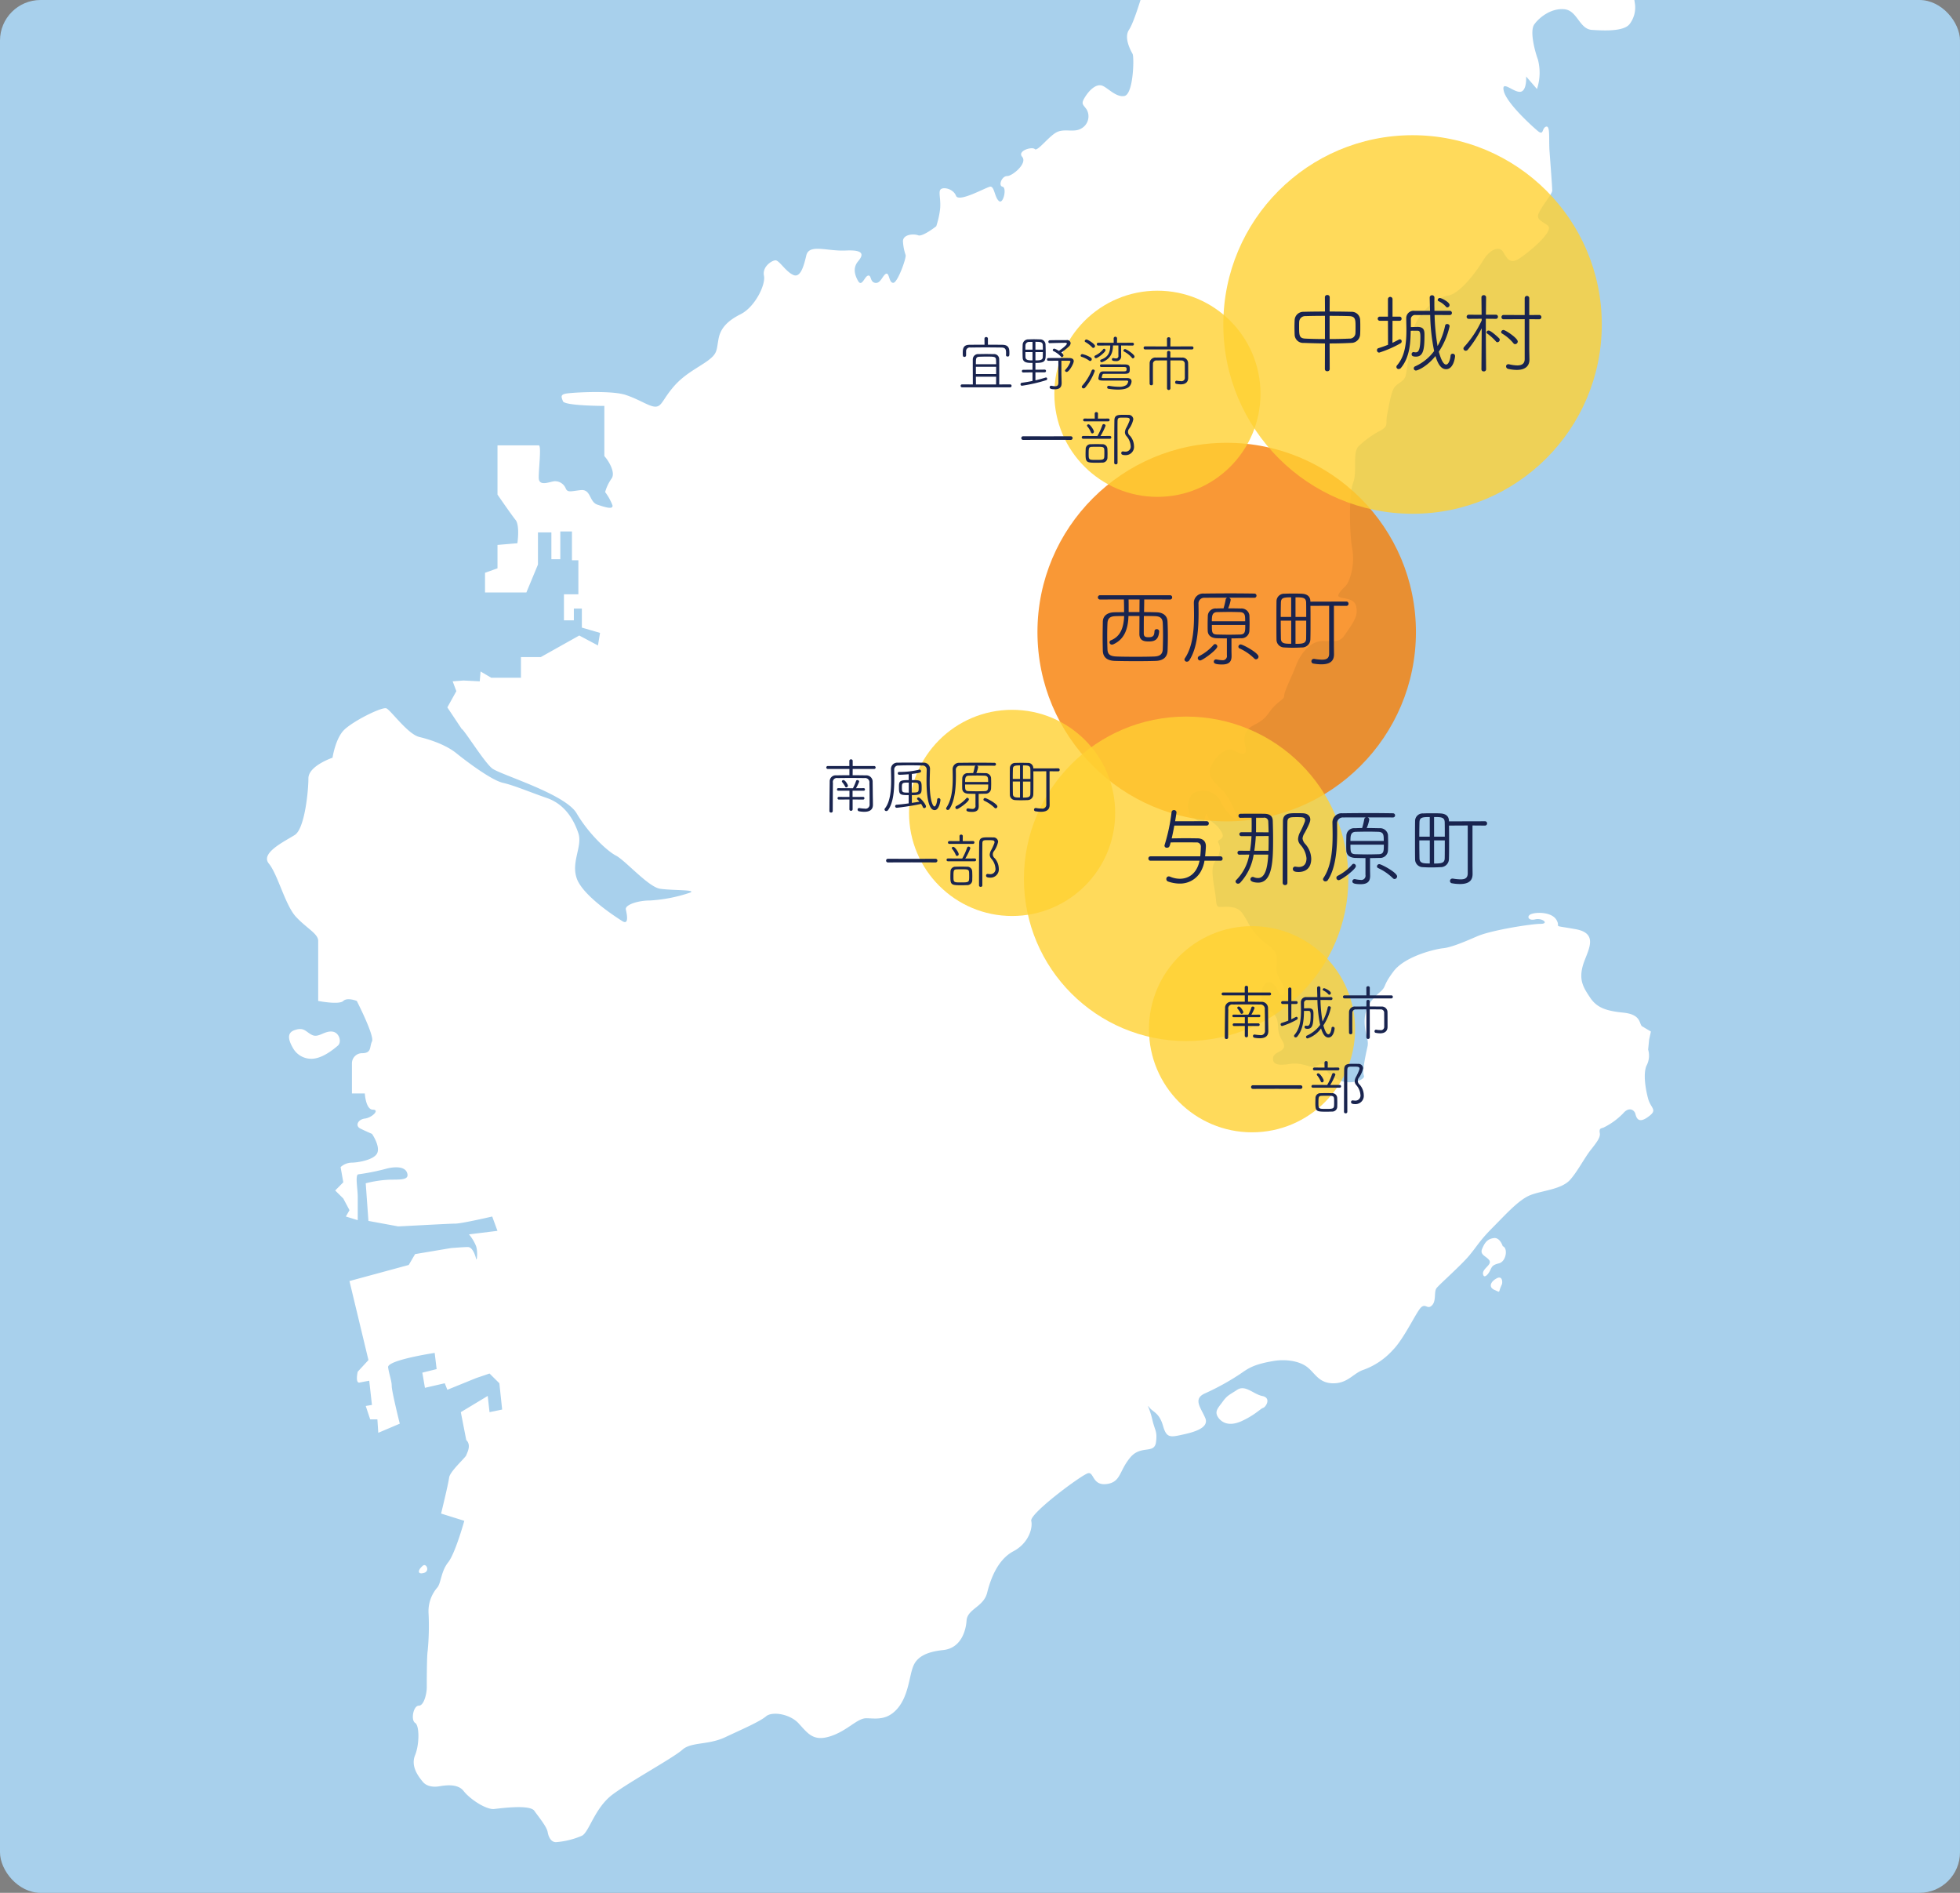
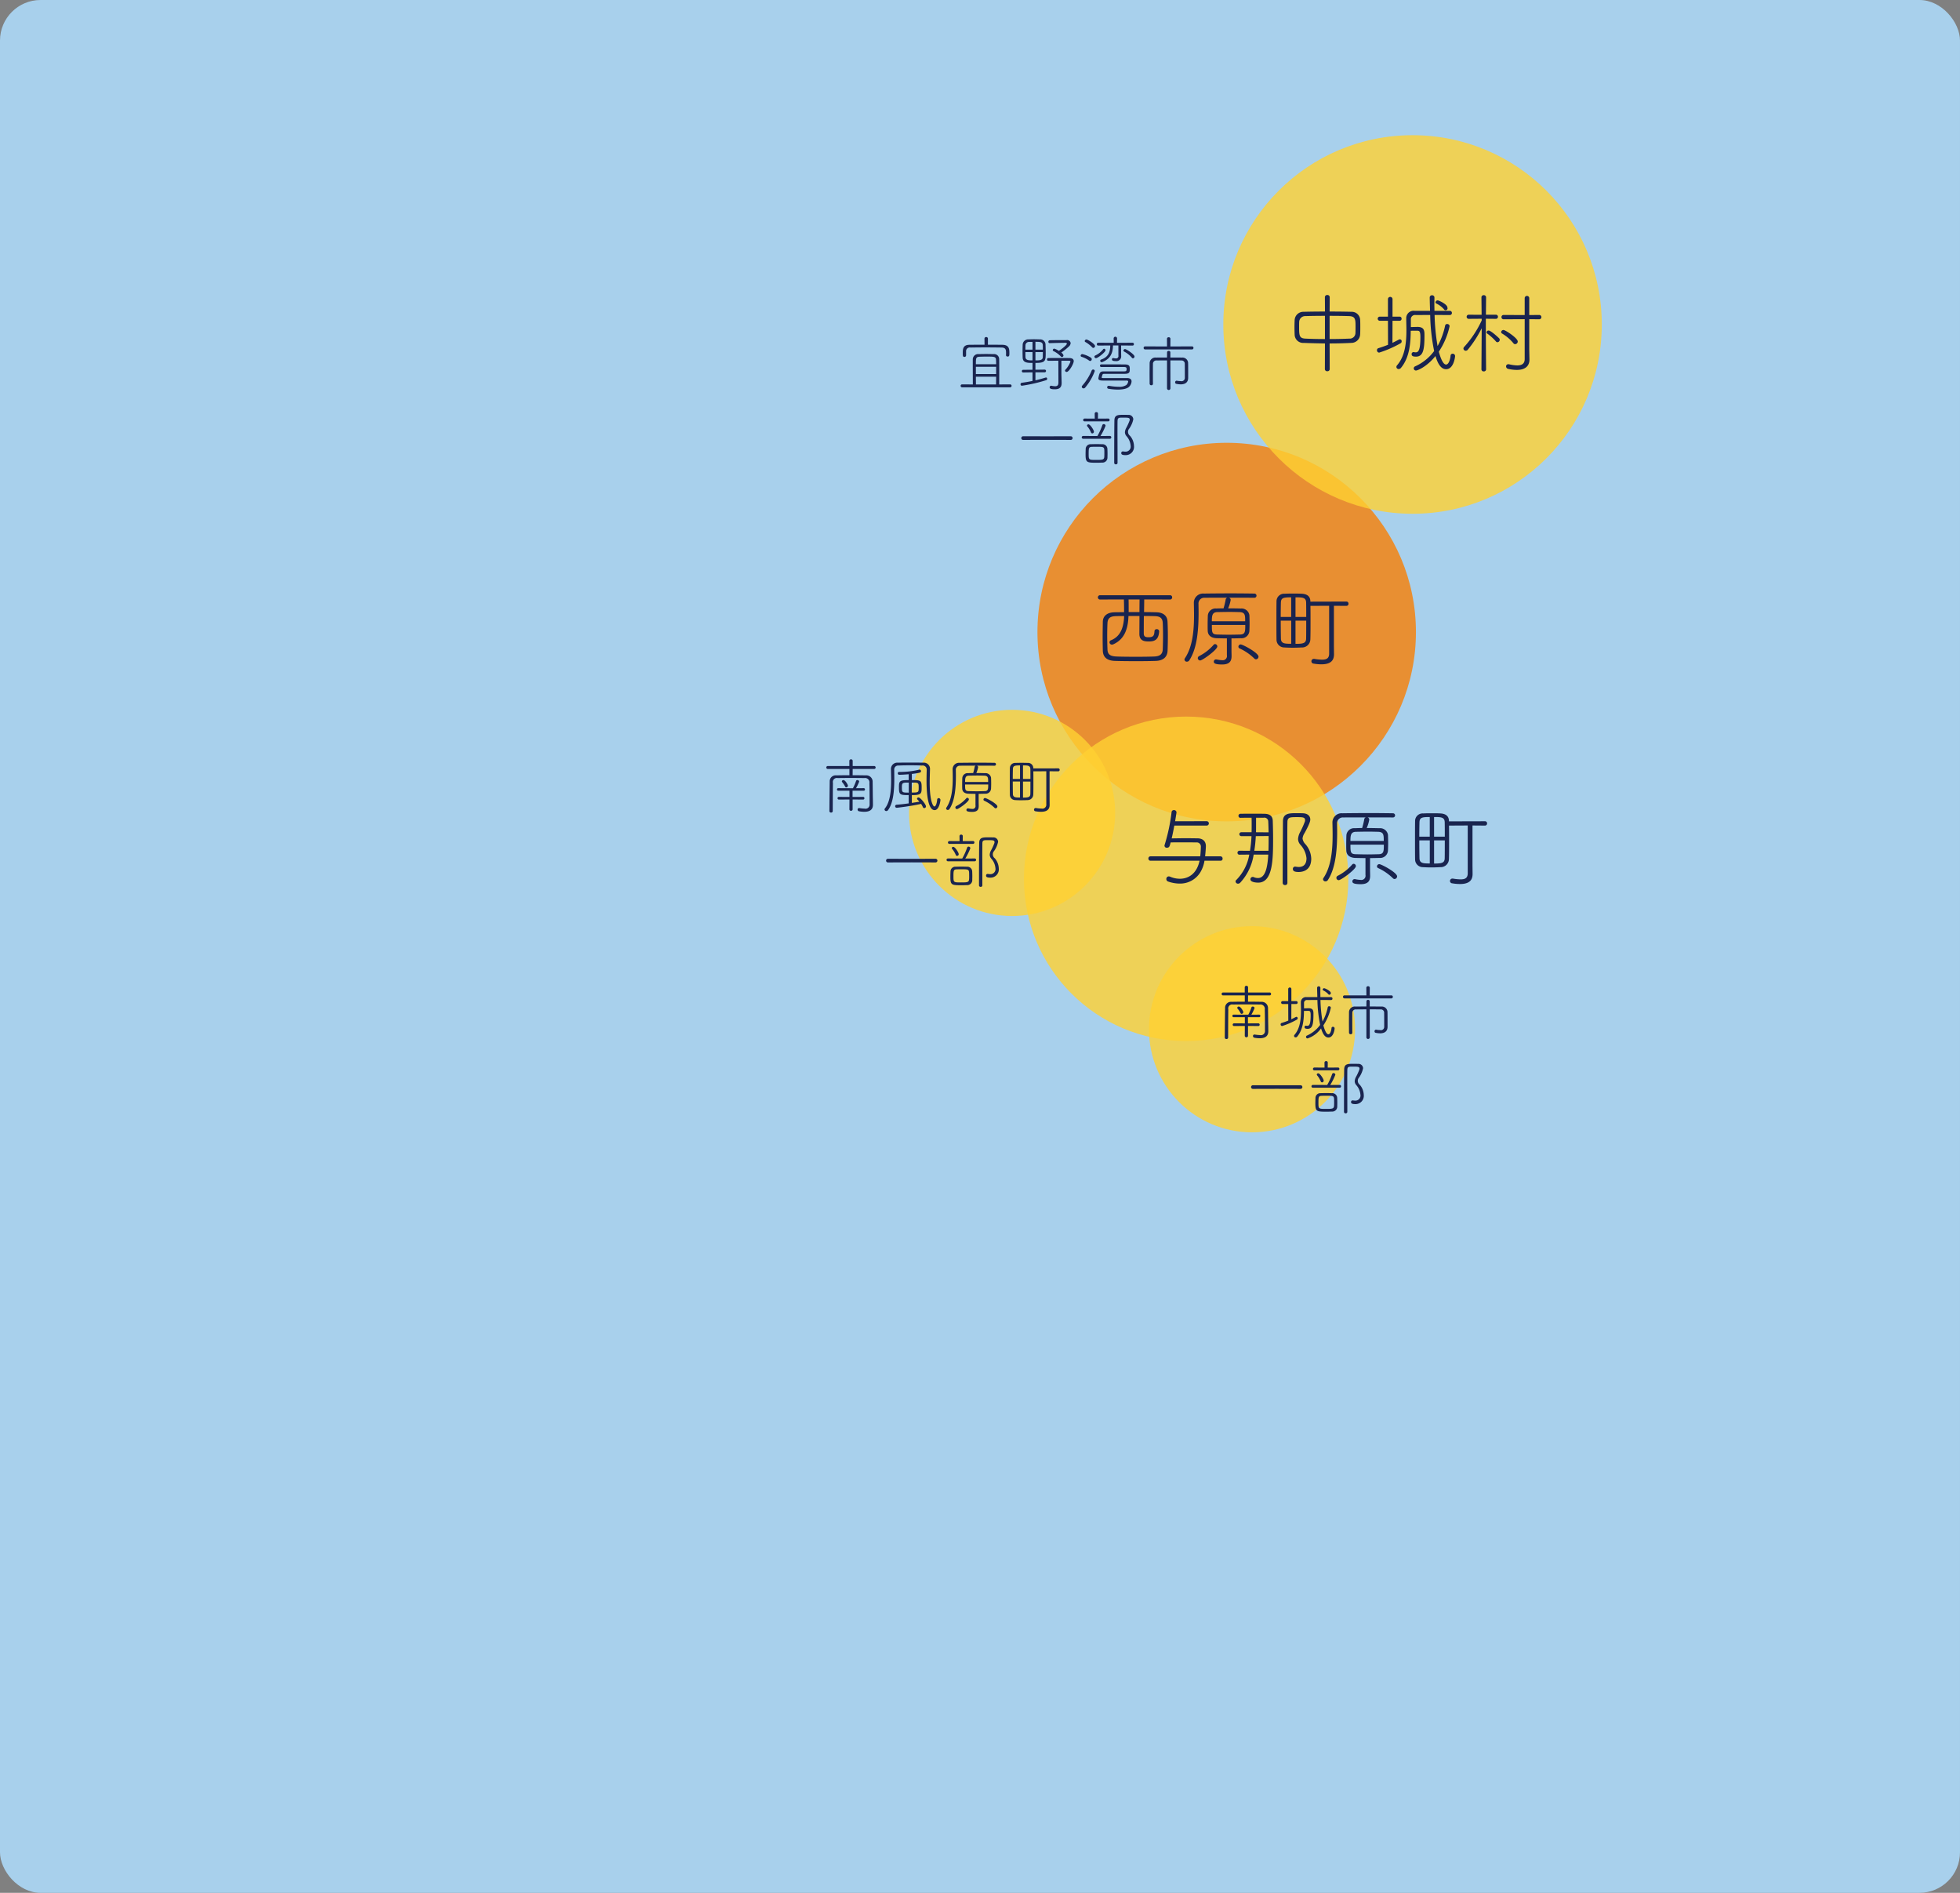
<svg xmlns="http://www.w3.org/2000/svg" id="map.svg" width="580" height="560" viewBox="0 0 580 560">
  <rect x="0" y="0" width="580" height="560" fill="#808080" stroke="none" />
  <defs>
    <style>
      .cls-1 {
        fill: #a8d0ec;
      }

      .cls-2 {
        fill: #fff;
      }

      .cls-2, .cls-5 {
        fill-rule: evenodd;
      }

      .cls-3 {
        fill: #f77f04;
      }

      .cls-3, .cls-4 {
        opacity: 0.8;
      }

      .cls-4 {
        fill: #ffd132;
      }

      .cls-5 {
        fill: #19244f;
      }
    </style>
  </defs>
  <rect id="長方形_566" data-name="長方形 566" class="cls-1" width="580" height="560" rx="12" ry="12" />
-   <path id="シェイプ_553" data-name="シェイプ 553" class="cls-2" d="M673.434,7654.36c-1.91.54-1.91-.8-0.307-2.14C674.152,7651.36,675.309,7653.82,673.434,7654.36Zm-38.786-155.37c-1.369-2.41-1.867-4.56.791-5.31,2.65-.84,3.184.75,5.022,1.57,1.882,0.8,3.536-1.32,5.864-1.05,2.13,0.23,2.906,3.2,1.574,4.22-1.288,1.11-3.953,3.21-6.611,3.71A6.214,6.214,0,0,1,634.648,7498.99Zm281.313,110.19c-3.7,1.87-6.09,1.05-7.423-.75-1.34-1.89,0-2.94,1.333-4.82,1.347-1.86,2.064-1.98,4.209-3.42,2.431-1.62,4.833,1.31,7.489,1.83,2.672,0.55,1.069,3.18.271,3.48C921,7605.74,919.7,7607.36,915.961,7609.18Zm74.849-41.93c1.875-1.09,1.875,1.32,1.582,1.83-1.142,2.39-.221,2.39-2.057,1.58C988.468,7569.91,988.944,7568.3,990.81,7567.25Zm-4.216-8.78c0.761-1.83,1.544-2.92,3.426-3.18s2.665,2.4,2.671,2.4c1.6,0.56,1.041,4.49-1.075,5.06-2.109.51-2.109,1.05-2.672,2.13-0.476,1.05-1.809,2.61-2.087,1.05-0.263-1.61,2.65-2.67,1.889-4.02C987.9,7560.62,985.8,7560.32,986.594,7558.47Zm45.176-368.61a8.048,8.048,0,0,1-1.62,6.36c-1.84,2.12-7.46,1.86-11.14,1.62-3.73-.3-4.26-5.88-8.23-6.12-4-.3-7.44,2.63-8.76,4.5-1.34,1.86,0,7.42,1.06,10.34a15.349,15.349,0,0,1-.26,8.78l-3.21-3.72s0.27,4-1.509,4.5c-1.962.54-5.893-3.72-5.117-.24,0.776,3.45,7.686,9.83,9.836,11.67,2.1,1.85,1.34-.51,2.62-1.06,1.34-.5.86,3.21,1.07,6.93,0.27,3.68.82,10.85,0.82,11.93,0,1.05-2.41,3.72-3.7,6.15-1.37,2.37.25,2.64,2.37,4.2,2.12,1.61-5.59,7.97-8.477,9.83-2.965,1.89-3.756-.54-4.8-2.1-1.076-1.62-3.748-.81-5.835,2.63-2.13,3.51-6.889,9.84-10.359,10.38s-8.214,4.76-9.832,8.75c-1.6,3.97-2.124,13.8-2.892,15.4-0.747,1.61-2.65,1.84-3.419,3.45-0.849,1.62-1.383,5.09-1.91,7.68-0.527,2.67.527,3.21-1.831,4.59a28.355,28.355,0,0,0-6.625,4.73c-1.867,1.89-.307,7.43-1.625,10.88-1.3,3.46-1.04,15.41-.242,19.37a17.352,17.352,0,0,1-1.054,9.59c-0.813,1.86-1.589,1.86-2.694,3.45-1.062,1.57.278,1.34,2.365,1.88,2.181,0.54,2.694,1.61,2.694,3.72s-1.882,4.53-3.507,6.89c-1.552,2.39-3.119,1.82-6.567,1.82-3.47,0-6.362,3.48-7.753,6.93-1.259,3.44-3.631,7.94-3.631,9.29,0,1.32-1.9,1.32-4.546,5.07-2.635,3.71-5.279,3.17-6.67,5.54-1.295,2.43.309,5.06-.255,6.12-0.543,1.08-2.629-.24-3.961-0.76-1.34-.56-4.554,1.26-6.135,4.77-1.552,3.45,1.581,5.27,3.77,7.7a23.675,23.675,0,0,1,3.895,7.67c0.607,1.62-3.119-1.05-4.722-4.52-1.582-3.45-4.825-3.95-7.468-3.15-2.613.77-2.914,5.58-1.588,6.86,1.339,1.38,3.748,2.7,4.012,1.93,0.226-.84.549-3.51,1.024-1.63,0.564,1.83,2.438,1.83,4.02,4.51,1.6,2.66-1.574,2.13-.813,3.44,0.82,1.36.513,3.48-1.076,5.58-1.567,2.13,0,7.46.315,10.91,0.22,3.42.769,2.13,3.961,2.4s3.726,1.53,5.33,4.22a17.973,17.973,0,0,0,4.97,6.15c2.958,2.37,4.027,2.9,3.741,6.06-0.3,3.21,0,3.21,1.626,6.14,1.588,2.91,0,4.74-1.076,2.66-1.04-2.15-2.431-3.98-3.983-2.42-1.567,1.62-1.1,5.03-.315,6.96,0.813,1.82,1.625,0,3.258,2.33,1.6,2.37,0,3.99,2.116,7.47,2.122,3.45-2.41,2.93-2.7,5.03-0.256,2.13,1.633,2.41,5.088,1.85,3.434-.53,6.347,1.36,7.364.85,1.091-.58,2.417-1.63,3,0,0.506,1.56.856,2.33,3.961,3.91,3.206,1.63,7.965,0,7.453-1.28-0.543-1.38.512-6.09,1.053-8.54,0.542-2.34-1.054-4.26-.812-8.25,0.278-3.93,2.423-6.09,4.5-7.92,2.145-1.88.6-1.58,4.055-6.17,3.419-4.5,12.447-6.63,14.818-6.83,2.357-.32,5.571-1.63,9.847-3.49,4.194-1.85,16.164-3.71,18.824-3.71,2.64,0,.55-1.84-1.62-1.32-2.1.51-2.643-1.09-1.04-1.61,1.6-.58,6.11-0.58,7.42,1.88,1.33,2.36-1.86,1.29,5.6,2.63,7.41,1.32,3.18,6.9,2.11,10.92-1.07,3.98,0,6.11,2.15,9.26,2.07,3.18,4.99,4.02,10.01,4.53,5.08,0.56,4.51,3.15,5.35,3.99l2.67,1.58-0.53,2.39-0.29,2.95a6.318,6.318,0,0,1-.49,4.77c-1.03,2.39-.29,6.91.49,9.79,0.83,2.97,2.96,3.21,0,5.34-2.89,2.13-3.45.27-3.75-.75-0.18-1.14-1.81-2.46-3.64-.29a20.871,20.871,0,0,1-5.86,4.24c-0.8.25-1.29,0.25-1.06,1.6,0.26,1.32-1.04,2.91-2.9,5.27-1.82,2.43-4.02,6.62-6.1,8.79-2.68,2.64-7.97,2.94-11.42,4.25s-7.206,5.55-11.174,9.54-4.51,5.32-6.911,8.23c-2.408,2.95-9.034,8.76-9.81,9.81-0.82,1.09,0,3.75-1.348,5.09-1.317,1.32-1.815-.59-3.14.52-1.34,1.07-5.03,9.28-8.515,12.77a21.426,21.426,0,0,1-8.807,5.84c-2.862,1.04-4.48,3.92-8.711,3.92-4.254,0-5.345-2.89-7.665-4.74-2.372-1.89-6.384-2.43-9.84-1.89-6.537,1.06-7.928,2.43-10.308,4.02a72.6,72.6,0,0,1-10.154,5.58c-3.7,1.63-1.252,4.26,0,7.19,1.369,2.88-2.892,4.23-6.581,5.01-3.749.84-4.839,1.05-5.879-2.63-1.069-3.75-2.892-4-3.961-5.31-1.113-1.35,0,0,.791,3.45s1.559,3.44,1.09,6.87c-0.586,3.47-4.553.59-7.7,4.52-3.266,3.99-2.651,7.19-6.933,7.74-4.268.5-3.683-3.76-5.52-3.18-1.9.51-17.307,11.92-16.743,14.08,0.5,2.13-.791,6.63-5.3,8.99-4.561,2.43-6.67,7.97-7.739,12.21-1.01,4.25-5.8,4.79-6.1,8.23-0.234,3.45-1.838,8.22-6.889,8.78-5.088.52-7.972,2.1-9,5.07-1.091,2.91-1.339,8.45-4.531,12.2-3.222,3.76-6.662,2.91-9.3,2.91-2.665,0-5.564,3.72-10.623,5.34-4.985,1.59-6.581-.8-9.29-3.75-2.606-2.91-7.979-3.71-9.744-2.13-1.977,1.62-6.947,3.75-11.991,6.12-5.067,2.42-10.066,1.35-12.747,3.74-2.642,2.38-15.38,9.3-20.673,13.26-5.322,4.01-6.911,11.17-9.063,12.19a24.222,24.222,0,0,1-7.651,1.89c-1.369,0-2.145-1.32-2.445-2.91-0.227-1.62-2.665-4.53-3.968-6.38-1.325-1.87-9.517-.79-11.918-0.52-2.4.21-7.153-2.93-9.026-5.36-1.9-2.37-5.857-1.56-7.454-1.32,0,0-2.906.54-4.509-1.26-1.6-1.91-3.7-4.82-2.358-8.03,1.289-3.18,1.289-8.75,0-9.5-1.339-.84-0.542-5.1,1.076-5.1,1.589,0,2.365-3.75,2.365-5.31,0-1.59,0-9.3.264-10.88a75.877,75.877,0,0,0,.249-11.42,10.722,10.722,0,0,1,2.664-7.41c1.061-1.37,1.061-4.83,3.207-7.46,2.072-2.67,4.722-12.21,4.722-12.21l-6.867-2.15s2.145-8.75,2.372-10.63c0.249-1.87,4.788-5.85,5.073-6.62,0.249-.79,1.589-2.92,0-4.51l-1.61-8.24,7.965-4.8,0.534,4.8,3.734-.77-0.827-7.78-2.906-2.88-3.968,1.35-8.514,3.46-0.769-1.93-5.864,1.35-0.769-4.49,4.232-1.05-0.578-4.79s-14,2.11-13.786,4.24c0.3,2.13,1.076,3.99,1.076,5.59,0,1.58,2.38,11.11,2.38,11.11l-6.362,2.7-0.264-3.98h-2.131l-1.317-3.96,1.837-.3-0.8-7.16s-1.6.27-2.877,0.54c-1.34.2-.527-3.22-0.527-3.22l3.17-3.44L651.411,7568l17.541-4.76,1.881-3.21,10.645-1.79s3.668-.3,4.971-0.3c1.376,0,2.167,2.36,2.43,3.44,0.256,1.06.549-2.12,0-3.71a12.8,12.8,0,0,0-2.1-3.48l8.427-1.04-1.552-4.24s-9.027,2.1-10.909,2.1c-1.844,0-16.164.82-16.925,0.82l-8.793-1.62-0.8-11.13a33.554,33.554,0,0,1,7.4-1.08c3.47,0,5.585,0,4.809-2.1-0.806-2.13-4.525-1.61-6.362-1.07a66.268,66.268,0,0,1-7.987,1.59c-1.077,0-.227,4.28-0.227,6.64v6.93l-3.514-1.08,1.076-1.88-1.837-3.45-2.395-2.37,2.395-2.43-0.791-4.49a5,5,0,0,1,3.2-1.32c1.874,0,6.9-.81,7.687-2.95s-1.6-5.56-1.6-5.56-1.845-.78-3.47-1.59c-1.559-.77-0.747-2.67,1.347-2.94,2.116-.24,4.525-2.63,2.394-2.63s-2.394-4.8-2.394-4.8h-3.814v-8.91a3,3,0,0,1,3-3c2.935,0,2.137-1.91,2.935-3.47,0.813-1.62-4.5-11.99-4.5-11.99s-2.789-1.14-3.99,0c-1.208,1.23-7.43,0-7.43,0v-17.78c0-2.13-3.456-3.72-6.633-7.17-3.134-3.45-5.344-12.5-7.958-15.68-2.657-3.15,4.824-6.65,7.687-8.49,2.921-1.88,4.012-13.04,4.012-16.74s7.137-6.1,7.137-6.1,0.783-5.3,3.178-7.97c2.408-2.64,11.435-7.17,12.76-6.63,1.3,0.54,6.362,7.71,9.8,8.48,3.426,0.82,8,2.43,10.907,4.8,2.929,2.36,10.315,7.95,13.771,8.75s7.738,2.67,13.038,4.5c5.33,1.86,7.951,6.42,9.291,10.41,1.325,3.96-2.409,8.72-.315,13.79,2.152,4.99,11.208,10.88,13.287,12.19,2.108,1.36,1.369-2.12,1.076-3.44-0.263-1.32,3.434-2.64,7.16-2.64a45.076,45.076,0,0,0,11.933-2.35c1.881-.88-5.52-0.58-8.99-1.13-3.427-.51-10.367-8.47-13.032-9.8-2.657-1.38-8.192-6.61-11.647-12.53-3.434-5.78-22.593-11.41-24.964-13.25s-8.258-11.41-9.027-11.69l-4.253-6.38,2.665-4.8-1.091-2.91,3.207-.24,4.809,0.24,0.242-2.91,3.155,1.85h8.793v-6.11h5.871l11.384-6.38,5.535,2.94,0.615-3.72-5.381-1.56v-5.63h-2.372v3.48h-2.929v-7.7h4.269v-10.08h-1.9v-8.52h-3.441v8.22h-2.643v-7.94h-3.975v9.52l-3.426,8.25H691.528v-5.82l3.69-1.32v-6.92l5.887-.5s0.79-5.34-.571-6.93c-1.268-1.58-5.316-7.46-5.316-7.46v-14.57h12.2c0.849,0,0,6.62,0,9.53s3.478,1.08,4.8,1.08a3.428,3.428,0,0,1,3.192,2.13c0.549,1.32,1.6.8,4.481,0.5,3.009-.3,2.445,3.45,4.846,4.29,2.335,0.78,4.744,1.56,4.51.21a16.014,16.014,0,0,0-2.175-3.92,13.011,13.011,0,0,1,1.919-4.02c1.281-1.85-1.112-5.54-2.153-6.62v-14.85s-11.64,0-12.255-1.37c-0.454-1.32-1.018-2.1,1.625-2.37,2.636-.3,13.039-0.84,16.992.51,4.012,1.32,6.9,3.45,8.741,3.45,1.9,0,2.153-2.13,5.337-5.84,3.156-3.74,7.145-5.58,10.1-7.71,2.884-2.13,2.62-2.94,3.185-6.12,0.467-3.17,2.334-5.54,6.58-7.67,4.276-2.12,7.512-8.79,6.926-11.42-0.542-2.66,2.358-4.53,3.433-4.53s2.929,3.21,5.118,4.26c2.042,1.07,3.1-1.9,3.946-5.57,0.761-3.72,6.069-1.33,11.669-1.59,5.6-.28,5.279,1.31,3.7,3.18-1.566,1.85-1.076,3.97,0,5.83,1.106,1.89,1.9-1.35,2.929-1.59,1.054-.27.519,1.86,2.093,2.14,1.633,0.29,2.168-2.14,3.207-2.67,1.055-.49.828,2.67,2.167,2.67,1.289,0,3.954-7.44,3.654-8.25a14.851,14.851,0,0,1-.762-3.75c-0.314-2.36,3.141-2.6,4.5-2.06,1.281,0.5,5.329-2.68,5.329-2.68a26.318,26.318,0,0,0,1.062-4.49c0.49-3.21-.542-5.6.227-6.41,0.813-.81,3.719-0.21,4.553,1.86,0.74,2.13,8.683-2.38,10.074-2.67,1.325-.24,1.325,3.21,2.665,4.26,1.252,1.04,2.4-3.97,1.025-4.26-1.289-.24-0.264-3.14,1.376-3.14,1.552,0,6.032-3.73,4.48-5.65-1.625-1.82,2.892-3.15,3.705-2.33s4.26-3.99,6.64-5.07c2.335-1.05,5.007.27,7.16-1.05a4.1,4.1,0,0,0,1.552-5.58c-1.077-1.58-1.817-1.58-.491-3.7s3.163-3.75,4.751-3.45c1.6,0.24,4.269,3.65,6.9,3.14,2.671-.51,2.928-11.39,2.43-12.43-0.578-1.06-2.664-4.8-1.054-7.17,1.2-1.88,2.588-6.31,3.394-8.8H1031.64C1031.69,7189.35,1031.73,7189.65,1031.77,7189.86Z" transform="translate(-548 -7189)" />
  <circle id="楕円形_560" data-name="楕円形 560" class="cls-3" cx="363" cy="187" r="56" />
  <circle id="楕円形_560-2" data-name="楕円形 560" class="cls-4" cx="418" cy="96" r="56" />
  <circle id="楕円形_560-3" data-name="楕円形 560" class="cls-4" cx="351" cy="260" r="48" />
-   <circle id="楕円形_560-4" data-name="楕円形 560" class="cls-4" cx="342.5" cy="116.5" r="30.5" />
  <circle id="楕円形_560-5" data-name="楕円形 560" class="cls-4" cx="299.5" cy="240.5" r="30.5" />
  <circle id="楕円形_560-6" data-name="楕円形 560" class="cls-4" cx="370.5" cy="304.5" r="30.5" />
  <path id="南城市_一部" data-name="南城市 一部" class="cls-5" d="M923.3,7492.49c-0.036-1.17-.036-3.29-0.072-5.12a1.862,1.862,0,0,0-1.979-1.98c-1.35-.02-2.664-0.04-3.942-0.04l0.018-1.86h6.389a0.4,0.4,0,0,0,.414-0.43,0.4,0.4,0,0,0-.414-0.43h-6.389v-1.55a0.453,0.453,0,0,0-.486-0.43,0.459,0.459,0,0,0-.5.43v1.55h-6.389a0.432,0.432,0,0,0-.45.43,0.427,0.427,0,0,0,.45.43h6.407v1.86c-1.332,0-2.628.02-3.887,0.04a1.759,1.759,0,0,0-1.944,1.83c-0.036,2.67-.072,5.74-0.09,8.75a0.453,0.453,0,0,0,.5.43,0.447,0.447,0,0,0,.486-0.43c0.018-3.17.018-5.89,0.054-8.35a1.183,1.183,0,0,1,1.386-1.43c1.187-.01,2.519-0.03,3.887-0.03s2.772,0.02,4.068.03a1.283,1.283,0,0,1,1.457,1.48c0.054,1.94.054,4.18,0.054,6.26a1.2,1.2,0,0,1-1.475,1.3,11.515,11.515,0,0,1-1.566-.16h-0.072a0.417,0.417,0,0,0-.432.45,0.51,0.51,0,0,0,.432.5,8.406,8.406,0,0,0,1.548.15c2,0,2.555-.96,2.555-2.07v-0.09Zm-2.879.06a0.4,0.4,0,0,0,0-.79l-3.132.01v-1.83h3.294a0.37,0.37,0,0,0,.378-0.38,0.359,0.359,0,0,0-.378-0.38l-2.286.02a11.728,11.728,0,0,0,.954-1.98,0.523,0.523,0,0,0-.558-0.43,0.351,0.351,0,0,0-.36.23,13.913,13.913,0,0,1-.936,2.18h-0.594l-3.743-.02a0.359,0.359,0,0,0-.378.38,0.37,0.37,0,0,0,.378.38h3.311v1.83l-3.132-.01a0.4,0.4,0,1,0,0,.79l3.132-.02-0.018,2.9a0.447,0.447,0,0,0,.486.45,0.442,0.442,0,0,0,.468-0.45v-2.9Zm-4.986-3.6a0.533,0.533,0,0,0,.486-0.52c0-.24-0.756-1.64-1.35-1.64a0.439,0.439,0,0,0-.45.4,0.311,0.311,0,0,0,.054.16,6.875,6.875,0,0,1,.918,1.36A0.355,0.355,0,0,0,915.437,7488.95Zm23.292-4.95c0-.51-0.018-0.99-0.018-1.44,0-.47.018-0.88,0.018-1.26v-0.02a0.457,0.457,0,0,0-.486-0.47,0.451,0.451,0,0,0-.486.44c0,0.63.072,2.61,0.072,2.75h-3.186a1.5,1.5,0,0,0-1.692,1.51v0.04c0,0.72.036,1.53,0.036,2.34,0,2.53-.234,5.32-1.907,7.25a0.506,0.506,0,0,0-.144.34,0.446,0.446,0,0,0,.468.43,0.617,0.617,0,0,0,.485-0.25c1.728-2.1,1.962-4.98,1.98-7.57,0.432-.02.972-0.02,1.242-0.02,0.486,0,.738.02,0.738,1.27,0,2.83-.45,3.15-0.972,3.15a1.636,1.636,0,0,1-.414-0.05h-0.072a0.405,0.405,0,0,0-.342.45c0,0.41.414,0.49,0.9,0.49,1.512,0,1.728-1.57,1.728-4.32,0-.9,0-1.73-1.35-1.77-0.36,0-.954.02-1.44,0.04v-1.55a0.863,0.863,0,0,1,1.026-.92c0.864,0,1.872-.02,2.934-0.02a40.2,40.2,0,0,0,.81,7.38,9.765,9.765,0,0,1-3.87,3.14,0.441,0.441,0,0,0,.162.86,8.087,8.087,0,0,0,3.978-2.97c0.486,1.6,1.134,2.7,2.177,2.7,1.53,0,1.836-2.41,1.836-2.7a0.467,0.467,0,0,0-.486-0.47,0.4,0.4,0,0,0-.432.36c-0.072.87-.414,1.86-0.918,1.86-0.666,0-1.17-1.48-1.494-2.63a15.427,15.427,0,0,0,2.214-5.24,0.476,0.476,0,0,0-.5-0.43,0.394,0.394,0,0,0-.414.32,15.116,15.116,0,0,1-1.547,4.2,43.116,43.116,0,0,1-.612-6.38c1.061,0,2.141.02,3.149,0.02a0.393,0.393,0,0,0,.4-0.43,0.4,0.4,0,0,0-.4-0.43h-3.167Zm-9.5,6.95c-0.612.25-1.278,0.48-1.98,0.7a0.4,0.4,0,0,0-.288.41,0.464,0.464,0,0,0,.45.49,22.6,22.6,0,0,0,4.355-1.89,0.437,0.437,0,0,0,.252-0.4,0.406,0.406,0,0,0-.378-0.43,0.433,0.433,0,0,0-.2.06c-0.433.23-.864,0.44-1.314,0.66l0.018-4.52H931.6a0.392,0.392,0,0,0,.395-0.43,0.387,0.387,0,0,0-.395-0.41h-1.458v-3.62a0.47,0.47,0,0,0-.936,0v3.62h-1.674a0.4,0.4,0,0,0-.414.41,0.407,0.407,0,0,0,.414.43h1.674Zm12.148-7.65a0.5,0.5,0,0,0,.45-0.49c0-.63-1.728-1.44-1.98-1.44a0.438,0.438,0,0,0-.449.4,0.293,0.293,0,0,0,.179.25,4.744,4.744,0,0,1,1.53,1.15A0.328,0.328,0,0,0,941.374,7483.3Zm17.226,8.26c0-.99,0-2.54-0.018-3.04a1.662,1.662,0,0,0-1.817-1.73c-1.08-.02-2.268-0.02-3.438-0.02v-1.53a0.447,0.447,0,0,0-.486-0.43,0.437,0.437,0,0,0-.486.43l-0.018,1.53c-1.152,0-2.268,0-3.2.02a1.7,1.7,0,0,0-1.944,1.73c0,0.52-.018,1.76-0.018,3.02,0,1.24.018,2.47,0.018,2.97a0.466,0.466,0,0,0,.5.47,0.443,0.443,0,0,0,.486-0.43v-0.02c-0.018-.6-0.018-2.16-0.018-3.55,0-.99,0-1.91.018-2.25a0.991,0.991,0,0,1,1.1-1.09c0.845,0,1.925-.02,3.059-0.02v8.26a0.5,0.5,0,0,0,1.008,0l-0.018-8.26c1.188,0,2.34,0,3.222.02a0.953,0.953,0,0,1,1.044,1.02c0.018,0.58.018,3.94,0.018,4.07v0.03a0.977,0.977,0,0,1-1.224.99,5.855,5.855,0,0,1-1.17-.12h-0.072a0.463,0.463,0,0,0-.4.5,0.415,0.415,0,0,0,.342.43,7.351,7.351,0,0,0,1.3.15c1.529,0,2.213-.76,2.213-1.93v-1.22Zm1.116-7.18a0.437,0.437,0,0,0,.45-0.45,0.421,0.421,0,0,0-.45-0.45l-6.389.01,0.018-2.24a0.46,0.46,0,0,0-.5-0.47,0.466,0.466,0,0,0-.522.47l0.018,2.24-6.479-.01a0.431,0.431,0,0,0-.45.45,0.448,0.448,0,0,0,.45.45h13.858Zm-26.856,26.77a0.54,0.54,0,1,0,0-1.08l-7.055.01-7.019-.01a0.541,0.541,0,1,0,0,1.08l7.019-.02Zm10.855,5.2c0-.36.018-0.72,0.018-1.08,0-.51-0.018-1.01-0.036-1.46a1.44,1.44,0,0,0-1.566-1.39c-0.486-.01-1.08-0.03-1.674-0.03-0.576,0-1.169.02-1.673,0.03a1.425,1.425,0,0,0-1.512,1.44c-0.018.46-.036,0.99-0.036,1.53,0,2.47.342,2.51,3.4,2.51,0.522,0,1.026-.02,1.476-0.04A1.468,1.468,0,0,0,943.715,7516.35Zm2.988-10.8c0-.94.378-0.99,1.44-0.99,1.691,0,2.159,0,2.159.61a1.114,1.114,0,0,1-.036.23,15.081,15.081,0,0,1-1.026,2.25,3.087,3.087,0,0,0-.36,1.23,1.781,1.781,0,0,0,.45,1.13,4.857,4.857,0,0,1,1.242,2.83,1.5,1.5,0,0,1-1.584,1.78,5.35,5.35,0,0,1-.666-0.07h-0.09a0.454,0.454,0,0,0-.432.5c0,0.2.018,0.6,1.188,0.6a2.448,2.448,0,0,0,2.574-2.72,4.768,4.768,0,0,0-1.17-2.99,1.476,1.476,0,0,1-.2-2.19,7.384,7.384,0,0,0,1.17-2.7,1.352,1.352,0,0,0-1.512-1.3c-0.5-.02-1.026-0.02-1.512-0.02-1.619,0-2.555.07-2.573,1.69-0.054,3.64-.054,9.2-0.054,12.53a0.453,0.453,0,0,0,.5.43,0.447,0.447,0,0,0,.486-0.43v-1.96c0-2.58-.018-5.2-0.018-7.54C946.685,7507.42,946.685,7506.43,946.7,7505.55Zm-3.924,10.47c-0.036,1.01-.414,1.05-2.43,1.05-2.159,0-2.2-.02-2.2-1.78,0-1.7.036-2.07,0.954-2.09,0.378-.02.989-0.02,1.583-0.02,2.106,0,2.106.05,2.106,1.71C942.8,7515.27,942.8,7515.66,942.779,7516.02Zm1.656-5.22a0.4,0.4,0,0,0,.414-0.41,0.4,0.4,0,0,0-.414-0.41l-2.79.01a17.5,17.5,0,0,0,1.512-3.04,0.54,0.54,0,0,0-.54-0.48,0.451,0.451,0,0,0-.432.34,18.345,18.345,0,0,1-1.44,3.18l-4.229-.01a0.407,0.407,0,0,0-.432.41,0.4,0.4,0,0,0,.432.41h7.919Zm-0.5-5.14a0.4,0.4,0,0,0,.414-0.42,0.386,0.386,0,0,0-.414-0.41l-3.042.02,0.018-1.5a0.443,0.443,0,0,0-.486-0.43,0.453,0.453,0,0,0-.486.43l0.018,1.5-2.987-.02a0.432,0.432,0,0,0-.45.43,0.405,0.405,0,0,0,.45.4h6.965Zm-4.715,3.56a0.5,0.5,0,0,0,.485-0.5c0-.52-1.115-2.18-1.6-2.18a0.422,0.422,0,0,0-.45.38,0.383,0.383,0,0,0,.108.23,6.7,6.7,0,0,1,1.08,1.8A0.416,0.416,0,0,0,939.216,7509.22Z" transform="translate(-548 -7189)" />
  <path id="南風原町_一部" data-name="南風原町 一部" class="cls-5" d="M806.3,7425.49c-0.036-1.16-.036-3.29-0.072-5.13a1.859,1.859,0,0,0-1.98-1.97c-1.349-.02-2.663-0.04-3.941-0.04l0.018-1.85h6.389a0.436,0.436,0,0,0,0-.87h-6.389v-1.55a0.453,0.453,0,0,0-.486-0.43,0.459,0.459,0,0,0-.5.43v1.55h-6.389a0.435,0.435,0,1,0,0,.87h6.407v1.85c-1.332,0-2.628.02-3.888,0.04a1.759,1.759,0,0,0-1.943,1.83c-0.036,2.66-.072,5.74-0.09,8.75a0.453,0.453,0,0,0,.5.43,0.447,0.447,0,0,0,.486-0.43c0.018-3.17.018-5.89,0.054-8.35a1.182,1.182,0,0,1,1.385-1.43c1.188-.01,2.52-0.03,3.888-0.03s2.771,0.02,4.067.03a1.284,1.284,0,0,1,1.458,1.48c0.054,1.94.054,4.18,0.054,6.26a1.2,1.2,0,0,1-1.476,1.3,11.5,11.5,0,0,1-1.565-.16h-0.072a0.417,0.417,0,0,0-.432.45,0.51,0.51,0,0,0,.432.5,8.4,8.4,0,0,0,1.547.15c2,0,2.556-.96,2.556-2.07v-0.09Zm-2.88.06a0.375,0.375,0,0,0,.378-0.4,0.367,0.367,0,0,0-.378-0.39l-3.131.02v-1.84h3.293a0.37,0.37,0,0,0,.378-0.38,0.359,0.359,0,0,0-.378-0.38l-2.285.02a11.728,11.728,0,0,0,.954-1.98,0.523,0.523,0,0,0-.558-0.43,0.351,0.351,0,0,0-.36.23,13.913,13.913,0,0,1-.936,2.18h-0.594l-3.744-.02a0.359,0.359,0,0,0-.378.38,0.37,0.37,0,0,0,.378.38h3.312v1.84l-3.132-.02a0.382,0.382,0,0,0-.4.39,0.39,0.39,0,0,0,.4.4l3.132-.02-0.018,2.9a0.447,0.447,0,0,0,.486.45,0.442,0.442,0,0,0,.468-0.45v-2.9Zm-4.985-3.6a0.533,0.533,0,0,0,.486-0.52c0-.24-0.756-1.64-1.35-1.64a0.439,0.439,0,0,0-.45.4,0.311,0.311,0,0,0,.054.16,6.875,6.875,0,0,1,.918,1.36A0.355,0.355,0,0,0,798.437,7421.95Zm18.468,4.73c-1.26.18-2.574,0.33-3.564,0.4a0.441,0.441,0,0,0-.449.45,0.462,0.462,0,0,0,.5.45c0.162,0,4.482-.52,7.182-1.15a6.987,6.987,0,0,1,.521.95,0.433,0.433,0,0,0,.414.3,0.5,0.5,0,0,0,.5-0.52c0-.59-1.673-2.64-2.195-2.64a0.436,0.436,0,0,0-.45.38,0.273,0.273,0,0,0,.09.21,8.006,8.006,0,0,1,.612.67c-0.612.11-1.386,0.23-2.232,0.36v-2.3c2.88,0,2.9-.47,2.9-2.35,0-2.03-.342-2.1-2.9-2.1v-1.82c2.43-.3,2.718-0.41,2.718-0.81a0.469,0.469,0,0,0-.433-0.47,0.241,0.241,0,0,0-.125.02,24.229,24.229,0,0,1-5.724.67h-0.216a0.372,0.372,0,0,0-.378.39,0.424,0.424,0,0,0,.414.45c0.522,0,1.62-.05,2.808-0.16v1.73c-2.61,0-2.88.27-2.88,1.98,0,2.3.162,2.47,2.88,2.47v2.44Zm7.667,2c1.35,0,1.728-2.74,1.728-2.99a0.533,0.533,0,0,0-.522-0.56,0.447,0.447,0,0,0-.45.45c-0.072.99-.414,2.02-0.81,2.02-0.414,0-1.4-1.62-1.4-7.06,0-1.51.072-2.98,0.09-4.08v-0.04a1.826,1.826,0,0,0-2.052-1.78c-1.205-.03-2.483-0.03-3.743-0.03s-2.52,0-3.726.03a1.854,1.854,0,0,0-2.033,1.89v0.04c0.018,0.92.054,2.03,0.054,3.26,0,2.91-.252,6.33-1.818,8.31a0.613,0.613,0,0,0-.144.34,0.508,0.508,0,0,0,.54.47,0.619,0.619,0,0,0,.5-0.27c1.655-2.23,1.853-6.21,1.853-9.32,0-.97-0.018-1.86-0.018-2.58a1.168,1.168,0,0,1,1.3-1.29c1.044-.06,2.2-0.07,3.384-0.07,1.17,0,2.394.01,3.527,0.07a1.187,1.187,0,0,1,1.4,1.2v0.04c-0.018.86-.054,2.01-0.054,3.24C822.178,7421.97,822.268,7428.68,824.572,7428.68Zm-6.767-8.15c2.052,0,2.052,0,2.052,1.6,0,1.26-.072,1.35-2.052,1.35v-2.95Zm-0.882,2.97c-2.016,0-2.034-.07-2.034-1.62,0-1.3.2-1.35,2.034-1.35v2.97Zm19.746,3.8a0.856,0.856,0,0,1-.972,1.02,6.412,6.412,0,0,1-1.17-.16h-0.09a0.447,0.447,0,0,0-.45.47c0,0.27.144,0.57,1.71,0.57,1.674,0,1.926-.86,1.926-1.73,0-.52-0.018-0.75-0.018-1.2v-2.41c0.666,0,1.331-.02,1.925-0.04a1.6,1.6,0,0,0,1.746-1.55c0.018-.45.036-0.93,0.036-1.44,0-.59-0.018-1.2-0.036-1.72a1.629,1.629,0,0,0-1.746-1.37c-0.864-.02-1.727-0.04-2.609-0.04a7.06,7.06,0,0,0,.522-1.73,0.471,0.471,0,0,0-.378-0.45c1.889,0,3.869,0,5.237.02a0.43,0.43,0,1,0,0-.86c-1.332-.02-3.06-0.04-4.769-0.04-2.106,0-4.194.02-5.562,0.04a1.89,1.89,0,0,0-2.069,1.96v0.07c0.018,0.76.036,1.57,0.036,2.41,0,3.03-.27,6.45-1.872,8.8a0.535,0.535,0,0,0-.09.26,0.484,0.484,0,0,0,.5.45,0.607,0.607,0,0,0,.522-0.33c1.674-2.61,1.871-6.62,1.871-9.9,0-.54-0.018-1.08-0.018-1.56a1.183,1.183,0,0,1,1.278-1.3c0.972-.02,2.736-0.02,4.626-0.02a0.474,0.474,0,0,0-.342.42,16.006,16.006,0,0,1-.432,1.76c-0.5,0-.99.02-1.476,0.04a1.57,1.57,0,0,0-1.746,1.49c-0.018.58-.036,1.23-0.036,1.87,0,0.4,0,.81.018,1.19,0.018,0.85.594,1.5,1.872,1.53,0.648,0.02,1.35.04,2.052,0.04v3.44Zm3.761-6.2c0,1.35,0,1.95-1.08,1.96-0.72.02-1.493,0.04-2.285,0.04-0.774,0-1.566-.02-2.34-0.04-1.134-.01-1.134-0.43-1.134-1.96h6.839Zm-6.839-.75c0-1.1.054-1.86,1.116-1.87,0.774-.02,1.656-0.04,2.538-0.04,0.72,0,1.421.02,2.051,0.04,1.116,0.05,1.116.64,1.116,1.87h-6.821Zm9.035,7.79a0.549,0.549,0,0,0,.522-0.54c0-.79-3.222-2.5-3.654-2.5a0.471,0.471,0,0,0-.468.45,0.378,0.378,0,0,0,.252.36,10.682,10.682,0,0,1,2.988,2.05A0.519,0.519,0,0,0,842.626,7428.14Zm-7.919-2.63a0.472,0.472,0,0,0-.45-0.48,0.37,0.37,0,0,0-.306.14,9.881,9.881,0,0,1-2.952,2.3,0.488,0.488,0,0,0-.288.44,0.476,0.476,0,0,0,.486.46C831.665,7428.37,834.707,7426.18,834.707,7425.51Zm22.913,1.42a1.169,1.169,0,0,1-1.439,1.28,9.551,9.551,0,0,1-1.6-.16h-0.108a0.485,0.485,0,0,0-.486.5,0.476,0.476,0,0,0,.45.47,9.1,9.1,0,0,0,1.6.15c1.979,0,2.573-.87,2.573-2.06v-0.03l-0.018-1.66v-8.24l2.538,0.02a0.426,0.426,0,0,0,.45-0.45,0.416,0.416,0,0,0-.45-0.43l-7.361.01v-0.1a1.538,1.538,0,0,0-1.728-1.52c-0.54-.03-1.134-0.03-1.746-0.03-0.594,0-1.188,0-1.764.03a1.558,1.558,0,0,0-1.691,1.61c-0.018.97-.018,2.41-0.018,3.85,0,1.46,0,2.91.018,3.92a1.582,1.582,0,0,0,1.6,1.62c0.558,0.04,1.116.05,1.674,0.05,0.648,0,1.278-.01,1.89-0.05a1.679,1.679,0,0,0,1.764-1.62c0.036-.9.036-2.27,0.036-3.65,0-1.15,0-2.31-.018-3.24l3.833-.02v9.75Zm-4.7-6.71c0,1.39,0,2.77-.018,3.67-0.018.97-.648,1.08-2.178,1.08v-4.75h2.2Zm-3.078,4.73c-1.3,0-2.069-.01-2.105-1.04-0.018-.9-0.036-2.3-0.036-3.69h2.141v4.73Zm0.882-5.49v-4.01c1.422,0,2.142.02,2.178,1.05,0.018,0.71.018,1.81,0.018,2.96h-2.2Zm-0.882,0H847.7c0-1.15.018-2.25,0.036-2.95,0.036-.95.5-1.06,2.105-1.06v4.01Zm-24.985,24.69a0.54,0.54,0,1,0,0-1.08l-7.055.02-7.019-.02a0.541,0.541,0,1,0,0,1.08l7.019-.02Zm10.855,5.2c0-.36.018-0.72,0.018-1.08,0-.51-0.018-1.01-0.036-1.46a1.44,1.44,0,0,0-1.566-1.39c-0.486-.01-1.08-0.03-1.674-0.03-0.575,0-1.169.02-1.673,0.03a1.425,1.425,0,0,0-1.512,1.44c-0.018.45-.036,0.99-0.036,1.53,0,2.47.342,2.51,3.4,2.51,0.522,0,1.026-.02,1.476-0.04A1.468,1.468,0,0,0,835.715,7449.35Zm2.988-10.8c0-.94.378-0.99,1.439-0.99,1.692,0,2.16,0,2.16.61a1.32,1.32,0,0,1-.036.24,15.445,15.445,0,0,1-1.026,2.24,3.087,3.087,0,0,0-.36,1.23,1.781,1.781,0,0,0,.45,1.13,4.83,4.83,0,0,1,1.242,2.83,1.5,1.5,0,0,1-1.584,1.78,5.35,5.35,0,0,1-.666-0.07h-0.09a0.453,0.453,0,0,0-.431.5c0,0.2.017,0.6,1.187,0.6a2.448,2.448,0,0,0,2.574-2.72,4.79,4.79,0,0,0-1.17-2.99,1.476,1.476,0,0,1-.2-2.19,7.384,7.384,0,0,0,1.17-2.7,1.358,1.358,0,0,0-1.512-1.3c-0.5-.02-1.026-0.02-1.512-0.02-1.619,0-2.555.07-2.573,1.69-0.054,3.64-.054,9.2-0.054,12.53a0.453,0.453,0,0,0,.5.43,0.447,0.447,0,0,0,.486-0.43v-1.96c0-2.58-.018-5.2-0.018-7.54C838.685,7440.42,838.685,7439.43,838.7,7438.55Zm-3.924,10.47c-0.036,1.01-.414,1.05-2.43,1.05-2.159,0-2.2-.02-2.2-1.78,0-1.69.036-2.07,0.954-2.09,0.377-.02.989-0.02,1.583-0.02,2.106,0,2.106.06,2.106,1.71C834.8,7448.27,834.8,7448.66,834.779,7449.02Zm1.656-5.21a0.41,0.41,0,0,0,.414-0.42,0.391,0.391,0,0,0-.414-0.41l-2.79.02a17.858,17.858,0,0,0,1.512-3.05,0.54,0.54,0,0,0-.54-0.48,0.44,0.44,0,0,0-.432.34,18.8,18.8,0,0,1-1.44,3.19l-4.229-.02a0.415,0.415,0,1,0,0,.83h7.919Zm-0.5-5.15a0.4,0.4,0,0,0,.414-0.42,0.386,0.386,0,0,0-.414-0.41l-3.042.02,0.018-1.5a0.443,0.443,0,0,0-.486-0.43,0.452,0.452,0,0,0-.485.43l0.018,1.5-2.988-.02a0.432,0.432,0,0,0-.45.43,0.405,0.405,0,0,0,.45.4h6.965Zm-4.715,3.56a0.5,0.5,0,0,0,.485-0.5c0-.53-1.115-2.18-1.6-2.18a0.422,0.422,0,0,0-.45.38,0.383,0.383,0,0,0,.108.23,6.7,6.7,0,0,1,1.08,1.8A0.416,0.416,0,0,0,831.216,7442.22Z" transform="translate(-548 -7189)" />
  <path id="宜野湾市_一部" data-name="宜野湾市 一部" class="cls-5" d="M846.914,7303.59a0.435,0.435,0,0,0,0-.87l-3.24.02c0.018-1.09.018-2.95,0.018-4.59,0-1.2,0-2.3-.018-2.91a1.493,1.493,0,0,0-1.673-1.48c-0.72-.01-1.476-0.03-2.214-0.03-0.72,0-1.458.02-2.16,0.03a1.581,1.581,0,0,0-1.764,1.59v1.06c0,1.78.018,4.81,0.018,6.33l-3.185-.02a0.435,0.435,0,0,0,0,.87h14.218Zm-1.224-9.5a0.433,0.433,0,0,0,.486.39c0.45,0,.522-0.21.522-0.97,0-1.13-.018-2.46-2.016-2.5-1.368-.02-2.861-0.02-4.337-0.02v-1.8a0.466,0.466,0,0,0-.5-0.47,0.471,0.471,0,0,0-.522.47l0.018,1.8c-1.6,0-3.15,0-4.5.02-1.835.02-1.943,1.21-1.943,2.47,0,0.81.036,1.11,0.486,1.11a0.468,0.468,0,0,0,.5-0.45v-1.19a1.085,1.085,0,0,1,1.313-1.13c1.152-.02,2.808-0.04,4.482-0.04,1.692,0,3.419.02,4.7,0.04s1.332,0.74,1.332,1.69a5.417,5.417,0,0,1-.018.56v0.02Zm-2.933,8.65H836.8c0-.57-0.018-1.4-0.018-2.28h5.994Zm-5.976-5.99c0-1.78,0-2.16,1.1-2.21,0.612-.02,1.26-0.04,1.908-0.04,2.5,0,2.9,0,2.951.97,0.019,0.27.037,0.72,0.037,1.28h-5.994Zm5.994,2.92h-5.994v-2.15h5.994v2.15Zm14.364-.52a0.4,0.4,0,0,0,0-.8l-2.736.04v-2.02c2.952,0,3.042-.54,3.042-2.95,0-.83-0.036-1.71-0.054-2.52a1.567,1.567,0,0,0-1.674-1.49c-0.594-.02-1.206-0.04-1.818-0.04-0.522,0-1.025.02-1.53,0.04a1.625,1.625,0,0,0-1.745,1.6c-0.018.58-.036,1.24-0.036,1.91s0.018,1.31.036,1.89c0.054,1.51,1.386,1.56,2.915,1.56v2.02l-2.753.02a0.382,0.382,0,0,0-.4.39,0.39,0.39,0,0,0,.4.4l2.753-.04v2.54c-1.062.22-2.141,0.41-3.167,0.54a0.431,0.431,0,0,0-.378.45,0.407,0.407,0,0,0,.414.43,46.121,46.121,0,0,0,7.2-1.65,0.386,0.386,0,0,0,.27-0.38,0.4,0.4,0,0,0-.342-0.42,0.149,0.149,0,0,0-.09.02c-0.864.27-1.926,0.58-3.042,0.83v-2.36Zm4.067,3c0,0.85-.324,1.12-0.971,1.12a5.641,5.641,0,0,1-1.1-.15h-0.09a0.433,0.433,0,0,0-.432.45c0,0.56.846,0.6,1.566,0.6,1.6,0,1.979-.85,1.979-1.86v-0.12l-0.072-2.49v-3.98h2.178c0.36,0,.5.09,0.5,0.28a7.313,7.313,0,0,1-1.512,2.41,0.273,0.273,0,0,0-.09.21,0.464,0.464,0,0,0,.486.42c0.7,0,2.088-2.42,2.088-3.19,0-.59-0.432-0.9-1.26-0.92-0.7-.01-1.854-0.01-3.042-0.01s-2.393,0-3.2.01a0.385,0.385,0,0,0-.4.42,0.371,0.371,0,0,0,.4.39c0.684,0,1.818-.02,2.951-0.02Zm-2.573-11.63c1.548-.05,3.383-0.09,4.643-0.1,0.27,0,.432.09,0.432,0.25,0,0.45-1.908,1.87-2.376,2.14a4.888,4.888,0,0,0-1.349-.67,0.472,0.472,0,0,0-.45.43,0.316,0.316,0,0,0,.162.28,7.343,7.343,0,0,1,2.231,1.62,0.5,0.5,0,0,0,.324.16,0.488,0.488,0,0,0,.45-0.51,1.592,1.592,0,0,0-.648-0.81,18.317,18.317,0,0,0,2.286-1.83,1.454,1.454,0,0,0,.486-0.97,1.037,1.037,0,0,0-1.242-.89c-1.746,0-3.113,0-4.931.04a0.435,0.435,0,0,0-.414.45,0.373,0.373,0,0,0,.378.41h0.018Zm-2.034,2.65c0,0.52-.018,1.04-0.018,1.46-0.018.99-1.008,0.99-2.178,0.99v-2.45h2.2Zm-3.06,2.45c-1.242,0-2.033-.06-2.087-0.98-0.018-.46-0.018-0.97-0.018-1.47h2.105v2.45Zm0.864-3.17v-2.32c1.44,0,2.124.02,2.178,0.97,0.018,0.38.018,0.86,0.018,1.35h-2.2Zm-0.864,0h-2.105c0-.47,0-0.9.018-1.3a1.03,1.03,0,0,1,1.1-.99c0.307-.01.648-0.01,0.99-0.01v2.3Zm27.665,9.14c0.45,0,.648.06,0.648,0.29a1.856,1.856,0,0,1-.54,1.03,3.784,3.784,0,0,1-2.3.52,16.022,16.022,0,0,1-2.825-.29h-0.108a0.437,0.437,0,0,0-.45.45,0.42,0.42,0,0,0,.4.43,17.551,17.551,0,0,0,2.771.24c1.62,0,2.88-.29,3.438-0.96a2.366,2.366,0,0,0,.612-1.47c0-.47-0.27-0.98-1.332-0.98H874.6c-0.36,0-.594,0-0.594-0.19a6.562,6.562,0,0,1,.252-0.85c0.108-.21.288-0.21,0.756-0.21h5.777c1.476,0,1.53-.51,1.53-1.39,0-.83-0.036-1.39-1.512-1.39-2.178-.02-4.391-0.02-6.929-0.02a0.375,0.375,0,0,0-.378.4,0.366,0.366,0,0,0,.36.38h6.731c0.774,0,.792.25,0.792,0.68,0,0.56-.306.61-0.828,0.61h-5.849c-1.17,0-1.332.31-1.656,1.89a0.873,0.873,0,0,0-.018.2c0,0.38.288,0.63,1.242,0.63H881.2Zm1.962-10.35a0.389,0.389,0,0,0,.378-0.43,0.383,0.383,0,0,0-.378-0.41l-4.626.02,0.018-1.3a0.5,0.5,0,0,0-1.007,0l0.018,1.3-4.59-.02a0.393,0.393,0,0,0-.4.43,0.387,0.387,0,0,0,.4.41l3.564-.03c0,2.25-.81,3.51-2.682,4.16a0.384,0.384,0,0,0-.288.37,0.426,0.426,0,0,0,.432.42,0.57,0.57,0,0,0,.234-0.06c2.052-.84,3.078-2.25,3.114-4.89h1.6v2.98a0.689,0.689,0,0,1-.737.85,3.293,3.293,0,0,1-.756-0.11,0.688,0.688,0,0,1-.072-0.01,0.378,0.378,0,0,0-.342.41c0,0.39.432,0.5,1.134,0.5a1.4,1.4,0,0,0,1.6-1.49v-0.05l-0.018-.96v-2.12Zm-14.038,12.42a16.012,16.012,0,0,0,2.843-4.91,0.481,0.481,0,0,0-.9-0.18,15.919,15.919,0,0,1-2.807,4.52,0.491,0.491,0,0,0-.144.32,0.516,0.516,0,0,0,.522.5A0.645,0.645,0,0,0,869.128,7303.66Zm14.128-8.64a0.547,0.547,0,0,0,.468-0.54c0-.64-2.412-2.21-2.826-2.21a0.485,0.485,0,0,0-.45.47,0.283,0.283,0,0,0,.162.25,7.722,7.722,0,0,1,2.34,1.85A0.366,0.366,0,0,0,883.256,7295.02Zm-11.735-3.09a0.568,0.568,0,0,0,.522-0.56c0-.58-2.123-1.93-2.555-1.93a0.529,0.529,0,0,0-.5.47,0.321,0.321,0,0,0,.18.27,8.44,8.44,0,0,1,2.033,1.59A0.463,0.463,0,0,0,871.521,7291.93Zm3.618,0.7a0.455,0.455,0,0,0-.414-0.45,0.365,0.365,0,0,0-.27.14,6.421,6.421,0,0,1-2.376,1.87,0.377,0.377,0,0,0-.216.33,0.461,0.461,0,0,0,.45.45C872.871,7294.97,875.139,7293.15,875.139,7292.63Zm-4.535,3.17a0.515,0.515,0,0,0,.467-0.53,0.545,0.545,0,0,0-.252-0.45,7.836,7.836,0,0,0-2.537-1.06,0.5,0.5,0,0,0-.5.47,0.336,0.336,0,0,0,.252.32,8.108,8.108,0,0,1,2.268,1.14A0.546,0.546,0,0,0,870.6,7295.8Zm29,3.76c0-.99,0-2.54-0.018-3.04a1.662,1.662,0,0,0-1.818-1.73c-1.079-.02-2.267-0.02-3.437-0.02v-1.53a0.447,0.447,0,0,0-.486-0.43,0.437,0.437,0,0,0-.486.43l-0.018,1.53c-1.152,0-2.268,0-3.2.02a1.7,1.7,0,0,0-1.943,1.73c0,0.52-.018,1.76-0.018,3.02,0,1.24.018,2.47,0.018,2.97a0.465,0.465,0,0,0,.5.47,0.443,0.443,0,0,0,.486-0.43v-0.02c-0.018-.6-0.018-2.16-0.018-3.55,0-.99,0-1.91.018-2.25a0.991,0.991,0,0,1,1.1-1.09c0.846,0,1.926-.02,3.06-0.02v8.26a0.5,0.5,0,0,0,1.008,0l-0.018-8.26c1.188,0,2.34,0,3.221.02a0.953,0.953,0,0,1,1.044,1.02c0.018,0.58.018,3.94,0.018,4.07v0.03a0.976,0.976,0,0,1-1.224.99,5.862,5.862,0,0,1-1.17-.12h-0.071a0.463,0.463,0,0,0-.4.5,0.415,0.415,0,0,0,.342.43,7.34,7.34,0,0,0,1.295.15c1.53,0,2.214-.76,2.214-1.93v-1.22Zm1.116-7.18a0.437,0.437,0,0,0,.45-0.45,0.421,0.421,0,0,0-.45-0.45l-6.389.02,0.018-2.25a0.46,0.46,0,0,0-.5-0.47,0.466,0.466,0,0,0-.522.47l0.018,2.25-6.479-.02a0.431,0.431,0,0,0-.45.45,0.448,0.448,0,0,0,.45.45h13.858Zm-35.856,26.77a0.54,0.54,0,1,0,0-1.08l-7.055.01-7.019-.01a0.541,0.541,0,1,0,0,1.08l7.019-.02Zm10.855,5.2c0-.36.018-0.72,0.018-1.08,0-.51-0.018-1.01-0.036-1.46a1.44,1.44,0,0,0-1.566-1.39c-0.486-.01-1.08-0.03-1.674-0.03-0.575,0-1.169.02-1.673,0.03a1.425,1.425,0,0,0-1.512,1.44c-0.018.45-.036,0.99-0.036,1.54,0,2.46.342,2.5,3.4,2.5,0.522,0,1.026-.02,1.476-0.04A1.468,1.468,0,0,0,875.715,7324.35Zm2.988-10.8c0-.94.378-0.99,1.439-0.99,1.692,0,2.16,0,2.16.61a1.458,1.458,0,0,1-.036.24,16.062,16.062,0,0,1-1.026,2.25,3,3,0,0,0-.36,1.22,1.781,1.781,0,0,0,.45,1.13,4.857,4.857,0,0,1,1.242,2.83,1.5,1.5,0,0,1-1.584,1.78,5.35,5.35,0,0,1-.666-0.07h-0.09a0.453,0.453,0,0,0-.432.5c0,0.2.018,0.6,1.188,0.6a2.448,2.448,0,0,0,2.574-2.72,4.79,4.79,0,0,0-1.17-2.99,1.476,1.476,0,0,1-.2-2.19,7.384,7.384,0,0,0,1.17-2.7,1.358,1.358,0,0,0-1.512-1.3c-0.5-.02-1.026-0.02-1.512-0.02-1.619,0-2.555.07-2.573,1.69-0.054,3.64-.054,9.2-0.054,12.53a0.453,0.453,0,0,0,.5.43,0.447,0.447,0,0,0,.486-0.43v-1.96c0-2.58-.018-5.2-0.018-7.54C878.685,7315.42,878.685,7314.43,878.7,7313.55Zm-3.924,10.47c-0.036,1.01-.414,1.05-2.43,1.05-2.159,0-2.2-.02-2.2-1.78,0-1.69.036-2.07,0.954-2.09,0.377-.02.989-0.02,1.583-0.02,2.106,0,2.106.05,2.106,1.71C874.8,7323.27,874.8,7323.66,874.779,7324.02Zm1.656-5.21a0.41,0.41,0,0,0,.414-0.42,0.4,0.4,0,0,0-.414-0.41l-2.79.01a17.156,17.156,0,0,0,1.512-3.04,0.54,0.54,0,0,0-.54-0.48,0.451,0.451,0,0,0-.432.34,18.345,18.345,0,0,1-1.44,3.18l-4.229-.01a0.415,0.415,0,1,0,0,.83h7.919Zm-0.5-5.15a0.4,0.4,0,0,0,.414-0.42,0.386,0.386,0,0,0-.414-0.41l-3.042.02,0.018-1.5a0.443,0.443,0,0,0-.486-0.43,0.452,0.452,0,0,0-.485.43l0.018,1.5-2.988-.02a0.432,0.432,0,0,0-.45.43,0.405,0.405,0,0,0,.45.4h6.965Zm-4.715,3.56a0.5,0.5,0,0,0,.486-0.5c0-.52-1.116-2.18-1.6-2.18a0.422,0.422,0,0,0-.45.38,0.383,0.383,0,0,0,.108.23,6.7,6.7,0,0,1,1.08,1.8A0.416,0.416,0,0,0,871.216,7317.22Z" transform="translate(-548 -7189)" />
-   <path id="中城村" class="cls-5" d="M940.056,7298.23a0.648,0.648,0,0,0,.7.6,0.657,0.657,0,0,0,.729-0.6l-0.026-7.62c2.106,0,4.265-.05,6.346-0.16a2.625,2.625,0,0,0,2.679-2.41c0.052-.73.052-1.54,0.052-2.32s0-1.56-.052-2.24a2.475,2.475,0,0,0-2.523-2.23c-2.055-.06-4.292-0.08-6.5-0.08l0.026-4.27a0.659,0.659,0,0,0-.729-0.62,0.65,0.65,0,0,0-.7.62l0.026,4.27c-2.185,0-4.343.02-6.32,0.08a2.573,2.573,0,0,0-2.653,2.42c-0.026.65-.052,1.37-0.052,2.13s0.026,1.51.052,2.26a2.514,2.514,0,0,0,2.7,2.39c2.029,0.08,4.136.13,6.268,0.16Zm1.4-15.79c2.106,0,4.187.03,5.8,0.08,1.82,0.08,1.872.99,1.872,3.04,0,0.71,0,1.41-.026,1.96a1.685,1.685,0,0,1-1.82,1.66c-1.769.08-3.8,0.13-5.826,0.13v-6.87Zm-1.379,6.87c-2.08,0-4.083-.05-5.748-0.13-1.794-.08-1.9-0.83-1.9-3.33,0-.62,0-1.22.026-1.66a1.774,1.774,0,0,1,1.846-1.67c1.587-.05,3.642-0.08,5.774-0.08v6.87Zm32.4-8.35c0-.73-0.026-1.43-0.026-2.08,0-.68.026-1.27,0.026-1.82v-0.03a0.658,0.658,0,0,0-.7-0.67,0.648,0.648,0,0,0-.7.62c0,0.91.1,3.77,0.1,3.98h-4.6a2.167,2.167,0,0,0-2.444,2.19v0.05c0,1.04.052,2.21,0.052,3.38,0,3.67-.339,7.7-2.757,10.48a0.731,0.731,0,0,0-.208.49,0.646,0.646,0,0,0,.676.63,0.906,0.906,0,0,0,.7-0.37c2.5-3.04,2.835-7.2,2.861-10.95,0.624-.02,1.405-0.02,1.8-0.02,0.7,0,1.066.02,1.066,1.85,0,4.08-.65,4.55-1.4,4.55a2.837,2.837,0,0,1-.6-0.08h-0.1a0.59,0.59,0,0,0-.494.65c0,0.6.6,0.7,1.3,0.7,2.184,0,2.5-2.26,2.5-6.24,0-1.3,0-2.5-1.95-2.55-0.52,0-1.379.03-2.081,0.05v-2.23a1.245,1.245,0,0,1,1.483-1.33c1.248,0,2.7-.03,4.239-0.03a58.235,58.235,0,0,0,1.17,10.67,14.161,14.161,0,0,1-5.592,4.52,0.658,0.658,0,0,0-.442.63,0.644,0.644,0,0,0,.677.62c0.364,0,3.121-1.01,5.747-4.29,0.7,2.31,1.639,3.9,3.147,3.9,2.211,0,2.653-3.48,2.653-3.9a0.68,0.68,0,0,0-.7-0.68,0.586,0.586,0,0,0-.624.52c-0.1,1.25-.6,2.68-1.327,2.68-0.962,0-1.69-2.13-2.158-3.8a22.321,22.321,0,0,0,3.2-7.56,0.7,0.7,0,0,0-.729-0.63,0.569,0.569,0,0,0-.6.47,21.6,21.6,0,0,1-2.236,6.06,61.967,61.967,0,0,1-.885-9.21c1.535,0,3.1.03,4.552,0.03a0.627,0.627,0,0,0,0-1.25H972.48ZM958.748,7291c-0.885.36-1.847,0.7-2.861,1.01a0.59,0.59,0,0,0-.416.6,0.676,0.676,0,0,0,.65.71,32.437,32.437,0,0,0,6.294-2.74,0.628,0.628,0,0,0,.364-0.57,0.551,0.551,0,0,0-.832-0.54c-0.624.33-1.249,0.65-1.9,0.96l0.026-6.53h2.107a0.57,0.57,0,0,0,.572-0.62,0.564,0.564,0,0,0-.572-0.6h-2.107v-5.23a0.679,0.679,0,0,0-1.352,0v5.23H956.3a0.61,0.61,0,0,0,0,1.22h2.419Zm17.556-11.05a0.717,0.717,0,0,0,.65-0.71c0-.91-2.5-2.08-2.861-2.08a0.636,0.636,0,0,0-.65.58,0.423,0.423,0,0,0,.26.36,6.771,6.771,0,0,1,2.21,1.66A0.477,0.477,0,0,0,976.3,7279.95Zm10.082,18.33a0.625,0.625,0,0,0,.677.6,0.633,0.633,0,0,0,.7-0.6s-0.078-8.35-.078-12.25v-2.73l2.965,0.03a0.6,0.6,0,0,0,.624-0.63,0.591,0.591,0,0,0-.624-0.59h-2.939c0.026-2.63.052-5.13,0.052-5.13a0.642,0.642,0,0,0-.7-0.65,0.634,0.634,0,0,0-.677.65l0.052,5.15-3.823-.02a0.61,0.61,0,1,0,0,1.22l3.849-.03v0.5a30.733,30.733,0,0,1-5.175,7.82,0.74,0.74,0,0,0-.234.5,0.692,0.692,0,0,0,.7.65,0.877,0.877,0,0,0,.6-0.31,34.016,34.016,0,0,0,4.109-6.35Zm12.8-3.07c0,1.36-.807,1.9-2.211,1.9a11.523,11.523,0,0,1-2.419-.34,0.831,0.831,0,0,0-.208-0.02,0.649,0.649,0,0,0-.676.65,0.783,0.783,0,0,0,.7.75,11.524,11.524,0,0,0,2.471.29c2.887,0,3.748-1.51,3.748-3.04v-0.06l-0.06-2.96v-8.95l2.92,0.03a0.641,0.641,0,1,0,0-1.28l-2.92.03v-4.97a0.674,0.674,0,1,0-1.347,0v4.97l-6.243-.03a0.61,0.61,0,0,0-.624.65,0.6,0.6,0,0,0,.624.63l6.243-.03v11.78Zm-2.835-4.39a0.8,0.8,0,0,0,.78-0.78c0-1.02-3.667-3.41-4.214-3.41a0.689,0.689,0,0,0-.7.6,0.544,0.544,0,0,0,.312.47,12.793,12.793,0,0,1,3.329,2.86A0.6,0.6,0,0,0,996.348,7290.82Zm-5.228-.57a0.734,0.734,0,0,0,.676-0.71,0.694,0.694,0,0,0-.182-0.46s-2.367-2.29-3.121-2.29a0.578,0.578,0,0,0-.6.54,0.408,0.408,0,0,0,.182.34,15.062,15.062,0,0,1,2.575,2.32A0.59,0.59,0,0,0,991.12,7290.25Z" transform="translate(-548 -7189)" />
+   <path id="中城村" class="cls-5" d="M940.056,7298.23a0.648,0.648,0,0,0,.7.6,0.657,0.657,0,0,0,.729-0.6l-0.026-7.62c2.106,0,4.265-.05,6.346-0.16a2.625,2.625,0,0,0,2.679-2.41c0.052-.73.052-1.54,0.052-2.32s0-1.56-.052-2.24a2.475,2.475,0,0,0-2.523-2.23c-2.055-.06-4.292-0.08-6.5-0.08l0.026-4.27a0.659,0.659,0,0,0-.729-0.62,0.65,0.65,0,0,0-.7.62l0.026,4.27c-2.185,0-4.343.02-6.32,0.08a2.573,2.573,0,0,0-2.653,2.42c-0.026.65-.052,1.37-0.052,2.13s0.026,1.51.052,2.26a2.514,2.514,0,0,0,2.7,2.39c2.029,0.08,4.136.13,6.268,0.16Zm1.4-15.79c2.106,0,4.187.03,5.8,0.08,1.82,0.08,1.872.99,1.872,3.04,0,0.71,0,1.41-.026,1.96a1.685,1.685,0,0,1-1.82,1.66c-1.769.08-3.8,0.13-5.826,0.13v-6.87Zm-1.379,6.87c-2.08,0-4.083-.05-5.748-0.13-1.794-.08-1.9-0.83-1.9-3.33,0-.62,0-1.22.026-1.66a1.774,1.774,0,0,1,1.846-1.67c1.587-.05,3.642-0.08,5.774-0.08v6.87Zm32.4-8.35c0-.73-0.026-1.43-0.026-2.08,0-.68.026-1.27,0.026-1.82v-0.03a0.658,0.658,0,0,0-.7-0.67,0.648,0.648,0,0,0-.7.62c0,0.91.1,3.77,0.1,3.98h-4.6a2.167,2.167,0,0,0-2.444,2.19v0.05c0,1.04.052,2.21,0.052,3.38,0,3.67-.339,7.7-2.757,10.48a0.731,0.731,0,0,0-.208.49,0.646,0.646,0,0,0,.676.63,0.906,0.906,0,0,0,.7-0.37c2.5-3.04,2.835-7.2,2.861-10.95,0.624-.02,1.405-0.02,1.8-0.02,0.7,0,1.066.02,1.066,1.85,0,4.08-.65,4.55-1.4,4.55a2.837,2.837,0,0,1-.6-0.08h-0.1a0.59,0.59,0,0,0-.494.65c0,0.6.6,0.7,1.3,0.7,2.184,0,2.5-2.26,2.5-6.24,0-1.3,0-2.5-1.95-2.55-0.52,0-1.379.03-2.081,0.05v-2.23a1.245,1.245,0,0,1,1.483-1.33c1.248,0,2.7-.03,4.239-0.03a58.235,58.235,0,0,0,1.17,10.67,14.161,14.161,0,0,1-5.592,4.52,0.658,0.658,0,0,0-.442.63,0.644,0.644,0,0,0,.677.62c0.364,0,3.121-1.01,5.747-4.29,0.7,2.31,1.639,3.9,3.147,3.9,2.211,0,2.653-3.48,2.653-3.9a0.68,0.68,0,0,0-.7-0.68,0.586,0.586,0,0,0-.624.52c-0.1,1.25-.6,2.68-1.327,2.68-0.962,0-1.69-2.13-2.158-3.8a22.321,22.321,0,0,0,3.2-7.56,0.7,0.7,0,0,0-.729-0.63,0.569,0.569,0,0,0-.6.47,21.6,21.6,0,0,1-2.236,6.06,61.967,61.967,0,0,1-.885-9.21c1.535,0,3.1.03,4.552,0.03a0.627,0.627,0,0,0,0-1.25H972.48ZM958.748,7291c-0.885.36-1.847,0.7-2.861,1.01a0.59,0.59,0,0,0-.416.6,0.676,0.676,0,0,0,.65.71,32.437,32.437,0,0,0,6.294-2.74,0.628,0.628,0,0,0,.364-0.57,0.551,0.551,0,0,0-.832-0.54c-0.624.33-1.249,0.65-1.9,0.96l0.026-6.53h2.107a0.57,0.57,0,0,0,.572-0.62,0.564,0.564,0,0,0-.572-0.6h-2.107v-5.23a0.679,0.679,0,0,0-1.352,0v5.23H956.3a0.61,0.61,0,0,0,0,1.22h2.419Zm17.556-11.05c0-.91-2.5-2.08-2.861-2.08a0.636,0.636,0,0,0-.65.58,0.423,0.423,0,0,0,.26.36,6.771,6.771,0,0,1,2.21,1.66A0.477,0.477,0,0,0,976.3,7279.95Zm10.082,18.33a0.625,0.625,0,0,0,.677.6,0.633,0.633,0,0,0,.7-0.6s-0.078-8.35-.078-12.25v-2.73l2.965,0.03a0.6,0.6,0,0,0,.624-0.63,0.591,0.591,0,0,0-.624-0.59h-2.939c0.026-2.63.052-5.13,0.052-5.13a0.642,0.642,0,0,0-.7-0.65,0.634,0.634,0,0,0-.677.65l0.052,5.15-3.823-.02a0.61,0.61,0,1,0,0,1.22l3.849-.03v0.5a30.733,30.733,0,0,1-5.175,7.82,0.74,0.74,0,0,0-.234.5,0.692,0.692,0,0,0,.7.65,0.877,0.877,0,0,0,.6-0.31,34.016,34.016,0,0,0,4.109-6.35Zm12.8-3.07c0,1.36-.807,1.9-2.211,1.9a11.523,11.523,0,0,1-2.419-.34,0.831,0.831,0,0,0-.208-0.02,0.649,0.649,0,0,0-.676.65,0.783,0.783,0,0,0,.7.75,11.524,11.524,0,0,0,2.471.29c2.887,0,3.748-1.51,3.748-3.04v-0.06l-0.06-2.96v-8.95l2.92,0.03a0.641,0.641,0,1,0,0-1.28l-2.92.03v-4.97a0.674,0.674,0,1,0-1.347,0v4.97l-6.243-.03a0.61,0.61,0,0,0-.624.65,0.6,0.6,0,0,0,.624.63l6.243-.03v11.78Zm-2.835-4.39a0.8,0.8,0,0,0,.78-0.78c0-1.02-3.667-3.41-4.214-3.41a0.689,0.689,0,0,0-.7.6,0.544,0.544,0,0,0,.312.47,12.793,12.793,0,0,1,3.329,2.86A0.6,0.6,0,0,0,996.348,7290.82Zm-5.228-.57a0.734,0.734,0,0,0,.676-0.71,0.694,0.694,0,0,0-.182-0.46s-2.367-2.29-3.121-2.29a0.578,0.578,0,0,0-.6.54,0.408,0.408,0,0,0,.182.34,15.062,15.062,0,0,1,2.575,2.32A0.59,0.59,0,0,0,991.12,7290.25Z" transform="translate(-548 -7189)" />
  <path id="西原町" class="cls-5" d="M894.214,7366.37a0.612,0.612,0,0,0,.65-0.65,0.6,0.6,0,0,0-.65-0.62H873.537a0.62,0.62,0,0,0-.65.62,0.626,0.626,0,0,0,.65.65l7.048-.02c0.026,0.96.052,2.03,0.052,3.07v0.7c-1.2,0-2.236,0-2.912.03-2.107.05-3.356,1.11-3.382,2.8-0.026,1.85-.052,3.26-0.052,4.69,0,1.19.026,2.39,0.052,3.85,0.052,1.92,1.223,2.96,3.564,3.04,1.43,0.05,3.953.08,6.45,0.08,2.158,0,4.291-.03,5.67-0.08,2.262-.08,3.433-1.2,3.485-3.1,0.052-1.45.078-2.83,0.078-4.24s-0.026-2.83-.1-4.34c-0.078-1.72-1.353-2.65-3.225-2.7-0.859-.03-2.211-0.06-3.72-0.06,0.026-1.56.052-3.07,0.052-3.74Zm-9.025,4.87c0,2.1-.026,5.12-0.026,5.3,0,1.98,1.352,2.24,2.731,2.24,1.534,0,2.965-.29,3.121-2.99v-0.05a0.67,0.67,0,0,0-.728-0.6,0.607,0.607,0,0,0-.651.57c-0.078,1.3-.312,1.82-1.768,1.82-0.963,0-1.405-.21-1.405-1.17,0-.18,0-3.07.026-5.12,1.3,0,2.5.02,3.277,0.05,1.613,0.05,2.263.65,2.315,2.08,0.052,1.2.078,2.34,0.078,3.51,0,1.33-.026,2.65-0.078,4.14-0.026,1.38-.676,2.13-2.5,2.21-1.17.05-3.251,0.08-5.331,0.08-2.393,0-4.812-.03-5.826-0.08-1.977-.08-2.653-0.65-2.705-2.16-0.052-1.41-.078-2.76-0.078-4.11,0-1.17.026-2.37,0.078-3.56,0.052-1.38.7-2.06,2.393-2.11,0.572-.03,1.482-0.03,2.548-0.03-0.13,2.84-.78,5.93-3.9,7.16a0.677,0.677,0,0,0-.442.59,0.726,0.726,0,0,0,.728.71,1.463,1.463,0,0,0,.468-0.13c3.225-1.49,4.292-4.48,4.422-8.35h3.251Zm-3.2-1.15V7369c0-.91,0-1.85-0.026-2.65h3.251c0,0.67-.026,2.18-0.026,3.74h-3.2Zm29.069,12.75a1.237,1.237,0,0,1-1.4,1.48,9.249,9.249,0,0,1-1.69-.23h-0.13a0.642,0.642,0,0,0-.65.67c0,0.39.208,0.83,2.47,0.83,2.419,0,2.783-1.24,2.783-2.49,0-.76-0.026-1.09-0.026-1.75v-3.48c0.963,0,1.925-.03,2.783-0.05a2.316,2.316,0,0,0,2.523-2.24c0.026-.65.052-1.35,0.052-2.08,0-.86-0.026-1.74-0.052-2.5a2.346,2.346,0,0,0-2.523-1.97c-1.248-.03-2.5-0.05-3.771-0.05a10.42,10.42,0,0,0,.754-2.5,0.668,0.668,0,0,0-.546-0.65c2.731,0,5.592,0,7.569.02a0.62,0.62,0,1,0,0-1.24c-1.925-.03-4.422-0.06-6.893-0.06-3.043,0-6.06.03-8.036,0.06a2.725,2.725,0,0,0-2.991,2.83v0.1c0.026,1.1.052,2.27,0.052,3.49,0,4.37-.39,9.31-2.705,12.72a0.776,0.776,0,0,0-.13.36,0.693,0.693,0,0,0,.728.65,0.882,0.882,0,0,0,.754-0.47c2.419-3.77,2.7-9.57,2.7-14.3,0-.78-0.026-1.56-0.026-2.26a1.707,1.707,0,0,1,1.847-1.88c1.4-.02,3.953-0.02,6.684-0.02a0.666,0.666,0,0,0-.494.6,23.478,23.478,0,0,1-.624,2.55c-0.729,0-1.431.02-2.133,0.05a2.273,2.273,0,0,0-2.523,2.16c-0.026.83-.052,1.76-0.052,2.7,0,0.57,0,1.17.026,1.72,0.026,1.22.858,2.16,2.705,2.21,0.936,0.02,1.951.05,2.965,0.05v4.97Zm5.436-8.95c0,1.95,0,2.81-1.561,2.84-1.04.02-2.159,0.05-3.3,0.05-1.118,0-2.263-.03-3.381-0.05-1.639-.03-1.639-0.63-1.639-2.84H916.5Zm-9.884-1.09c0-1.59.078-2.68,1.613-2.71,1.118-.02,2.393-0.05,3.667-0.05,1.04,0,2.055.03,2.965,0.05,1.613,0.08,1.613.94,1.613,2.71h-9.858Zm13.057,11.26a0.793,0.793,0,0,0,.754-0.78c0-1.14-4.656-3.62-5.28-3.62a0.687,0.687,0,0,0-.676.66,0.554,0.554,0,0,0,.364.52,15.232,15.232,0,0,1,4.317,2.96A0.727,0.727,0,0,0,919.668,7384.06Zm-11.444-3.8a0.688,0.688,0,0,0-.65-0.7,0.54,0.54,0,0,0-.442.21,14.288,14.288,0,0,1-4.266,3.33,0.686,0.686,0,0,0-.416.62,0.7,0.7,0,0,0,.7.68C903.829,7384.4,908.224,7381.23,908.224,7380.26Zm33.1,2.06c0,1.43-.754,1.84-2.08,1.84a13.664,13.664,0,0,1-2.315-.23h-0.156a0.7,0.7,0,0,0-.7.73,0.684,0.684,0,0,0,.65.67,12.967,12.967,0,0,0,2.315.21c2.86,0,3.719-1.25,3.719-2.96v-0.05l-0.026-2.4v-11.91l3.667,0.03a0.617,0.617,0,0,0,.65-0.65,0.607,0.607,0,0,0-.65-0.63l-10.638.03v-0.16c-0.026-1.35-.91-2.1-2.5-2.18-0.781-.05-1.639-0.05-2.523-0.05-0.859,0-1.717,0-2.549.05a2.241,2.241,0,0,0-2.445,2.31c-0.026,1.41-.026,3.49-0.026,5.57,0,2.1,0,4.21.026,5.67a2.3,2.3,0,0,0,2.315,2.34c0.806,0.05,1.613.08,2.419,0.08,0.936,0,1.846-.03,2.731-0.08a2.434,2.434,0,0,0,2.548-2.34c0.053-1.3.053-3.28,0.053-5.28,0-1.67,0-3.33-.027-4.68l5.54-.03v14.1Zm-6.788-9.7c0,2,0,4-.026,5.3-0.026,1.41-.936,1.56-3.147,1.56v-6.86h3.173Zm-4.447,6.84c-1.873,0-2.991-.03-3.043-1.51-0.026-1.3-.052-3.33-0.052-5.33h3.1v6.84Zm1.274-7.94v-5.8c2.055,0,3.095.03,3.147,1.51,0.026,1.04.026,2.63,0.026,4.29h-3.173Zm-1.274,0h-3.1c0-1.66.026-3.25,0.052-4.26,0.052-1.38.728-1.54,3.043-1.54v5.8Z" transform="translate(-548 -7189)" />
  <path id="与那原町" class="cls-5" d="M909.214,7443.65a0.57,0.57,0,0,0,.572-0.62,0.625,0.625,0,0,0-.6-0.68H904.61c0.208-1.9.234-3.02,0.234-3.02,0-1.38-.832-2.29-2.523-2.31-0.936,0-2-.03-3.1-0.03-1.508,0-3.094.03-4.5,0.05,0.312-1.27.546-2.54,0.78-3.79h9.571a0.65,0.65,0,0,0,0-1.3l-9.337.02c0.1-.54.416-2.52,0.416-2.65a0.72,0.72,0,0,0-.754-0.65,0.655,0.655,0,0,0-.7.57,54.187,54.187,0,0,1-2.055,9.7,1.187,1.187,0,0,0-.052.26,0.634,0.634,0,0,0,.7.6c0.728,0,.832-0.39,1.118-1.56,0.936-.03,2.029-0.03,3.173-0.03,1.534,0,3.147,0,4.395.03a1.216,1.216,0,0,1,1.379,1.33c0,0.15-.052,1.74-0.182,2.78H888.433a0.6,0.6,0,0,0-.6.65,0.621,0.621,0,0,0,.624.65h14.513c-0.859,4.01-3.433,5.33-5.826,5.33a7.346,7.346,0,0,1-2.913-.62,1.087,1.087,0,0,0-.39-0.08,0.733,0.733,0,0,0-.7.78,0.751,0.751,0,0,0,.494.73,10.542,10.542,0,0,0,3.459.62,7.01,7.01,0,0,0,6.112-3.35,9.407,9.407,0,0,0,1.222-3.41h4.786Zm14.088-1.82c-0.208,3.85-.884,6.94-3.043,6.94a3.039,3.039,0,0,1-1.275-.28,0.579,0.579,0,0,0-.286-0.05,0.688,0.688,0,0,0-.676.7c0,0.88,1.743.99,2.289,0.99,4.369,0,4.421-6.92,4.421-13.09,0-1.95-.052-3.82-0.1-5.25-0.052-1.38-.936-2-2.445-2.03-0.728-.02-2.028-0.02-3.407-0.02-1.352,0-2.757,0-3.693.02a0.586,0.586,0,0,0-.6.6,0.575,0.575,0,0,0,.6.6h0.026c0.78-.03,2-0.03,3.251-0.03,0.026,0.68.026,1.38,0.026,2.11,0,0.7,0,1.43-.026,2.18h-3.043a0.575,0.575,0,0,0,0,1.15h3.017a34.682,34.682,0,0,1-.442,4.34l-3.1-.02a0.584,0.584,0,0,0-.6.59,0.549,0.549,0,0,0,.572.58l2.913-.03a13.973,13.973,0,0,1-3.849,7.52,0.54,0.54,0,0,0-.208.44,0.714,0.714,0,0,0,.728.65,0.91,0.91,0,0,0,.65-0.29,15.692,15.692,0,0,0,3.979-8.32H923.3Zm5.67-9.6c0-1.48.832-1.48,2.809-1.48,1.716,0,2.418.03,2.418,0.91a2.292,2.292,0,0,1-.052.37,26.432,26.432,0,0,1-1.482,3.27,4.941,4.941,0,0,0-.546,1.93,2.607,2.607,0,0,0,.65,1.64,6.933,6.933,0,0,1,1.847,4.03c0,1.87-.937,2.6-2.315,2.6a6.723,6.723,0,0,1-.963-0.11h-0.13a0.655,0.655,0,0,0-.624.71c0,0.77.884,0.88,1.717,0.88,1.118,0,3.719-.39,3.719-3.95a6.768,6.768,0,0,0-1.717-4.27,3.016,3.016,0,0,1-.858-1.69,3.651,3.651,0,0,1,.6-1.61c1.613-2.92,1.691-3.64,1.691-4.01,0-1.06-.806-1.79-2.185-1.84-0.728-.03-1.456-0.03-2.106-0.03-2.211,0-3.8.16-3.8,2.45-0.026,4.94-.078,13.39-0.078,18.2a0.644,0.644,0,0,0,.7.62,0.631,0.631,0,0,0,.7-0.62v-2.84c0-3.71-.026-7.54-0.026-10.92C928.946,7434.96,928.946,7433.53,928.972,7432.23Zm-9.8,8.48a40.9,40.9,0,0,0,.442-4.34l3.8-.03c0,1.43,0,2.94-.052,4.37h-4.187Zm0.494-5.49c0.026-.44.026-0.8,0.026-4.29h2.21a1.151,1.151,0,0,1,1.4,1.17c0.052,0.86.078,1.95,0.1,3.15Zm32.4,12.62a1.237,1.237,0,0,1-1.4,1.48,9.249,9.249,0,0,1-1.69-.23h-0.13a0.643,0.643,0,0,0-.651.67c0,0.39.209,0.83,2.471,0.83,2.419,0,2.783-1.24,2.783-2.49,0-.76-0.026-1.09-0.026-1.74v-3.49c0.963,0,1.925-.03,2.783-0.05a2.316,2.316,0,0,0,2.523-2.24c0.026-.65.052-1.35,0.052-2.08,0-.86-0.026-1.74-0.052-2.5a2.346,2.346,0,0,0-2.523-1.97c-1.248-.03-2.5-0.06-3.771-0.06a10.421,10.421,0,0,0,.754-2.49,0.668,0.668,0,0,0-.546-0.65c2.731,0,5.592,0,7.568.02a0.62,0.62,0,1,0,0-1.24c-1.924-.03-4.421-0.06-6.892-0.06-3.043,0-6.06.03-8.036,0.06a2.725,2.725,0,0,0-2.991,2.83v0.1c0.026,1.1.052,2.27,0.052,3.49,0,4.37-.391,9.31-2.705,12.72a0.776,0.776,0,0,0-.13.36,0.693,0.693,0,0,0,.728.65,0.882,0.882,0,0,0,.754-0.47c2.419-3.77,2.7-9.57,2.7-14.3,0-.78-0.026-1.56-0.026-2.26a1.707,1.707,0,0,1,1.847-1.88c1.4-.02,3.953-0.02,6.684-0.02a0.666,0.666,0,0,0-.494.6,22.275,22.275,0,0,1-.625,2.54c-0.728,0-1.43.03-2.132,0.06a2.273,2.273,0,0,0-2.523,2.16c-0.026.83-.052,1.76-0.052,2.7,0,0.57,0,1.17.026,1.72,0.026,1.22.858,2.16,2.705,2.21,0.936,0.02,1.95.05,2.965,0.05v4.97Zm5.435-8.95c0,1.95,0,2.81-1.56,2.83-1.04.03-2.159,0.06-3.3,0.06-1.118,0-2.263-.03-3.381-0.06-1.639-.02-1.639-0.62-1.639-2.83h9.883Zm-9.883-1.09c0-1.59.078-2.68,1.613-2.71,1.118-.02,2.393-0.05,3.667-0.05,1.04,0,2.055.03,2.965,0.05,1.613,0.08,1.613.94,1.613,2.71h-9.858Zm13.057,11.26a0.793,0.793,0,0,0,.754-0.78c0-1.14-4.656-3.62-5.28-3.62a0.687,0.687,0,0,0-.676.66,0.533,0.533,0,0,0,.364.51,15.487,15.487,0,0,1,4.317,2.97A0.723,0.723,0,0,0,960.668,7449.06Zm-11.444-3.8a0.688,0.688,0,0,0-.65-0.7,0.542,0.542,0,0,0-.443.21,14.271,14.271,0,0,1-4.265,3.33,0.686,0.686,0,0,0-.416.62,0.7,0.7,0,0,0,.7.68C944.828,7449.4,949.224,7446.22,949.224,7445.26Zm33.1,2.06c0,1.43-.754,1.84-2.08,1.84a13.664,13.664,0,0,1-2.315-.23h-0.156a0.7,0.7,0,0,0-.7.73,0.685,0.685,0,0,0,.651.67,12.965,12.965,0,0,0,2.314.21c2.861,0,3.72-1.25,3.72-2.96v-0.05l-0.026-2.4v-11.91l3.667,0.03a0.617,0.617,0,0,0,.65-0.65,0.607,0.607,0,0,0-.65-0.63l-10.638.03v-0.16c-0.026-1.35-.91-2.1-2.5-2.18-0.781-.05-1.639-0.05-2.523-0.05-0.859,0-1.717,0-2.549.05a2.241,2.241,0,0,0-2.445,2.31c-0.026,1.41-.026,3.49-0.026,5.57,0,2.1,0,4.21.026,5.67a2.3,2.3,0,0,0,2.315,2.34c0.806,0.05,1.612.08,2.419,0.08,0.936,0,1.846-.03,2.73-0.08a2.435,2.435,0,0,0,2.549-2.34c0.052-1.3.052-3.28,0.052-5.28,0-1.67,0-3.33-.026-4.68l5.54-.03v14.1Zm-6.788-9.7c0,2,0,4-.026,5.3-0.026,1.41-.936,1.56-3.147,1.56v-6.86h3.173Zm-4.447,6.84c-1.873,0-2.991-.03-3.044-1.51-0.025-1.3-.052-3.33-0.052-5.33h3.1v6.84Zm1.274-7.94v-5.8c2.055,0,3.095.03,3.147,1.51,0.026,1.04.026,2.63,0.026,4.29h-3.173Zm-1.274,0h-3.1c0-1.66.027-3.25,0.052-4.26,0.053-1.38.729-1.54,3.044-1.54v5.8Z" transform="translate(-548 -7189)" />
</svg>